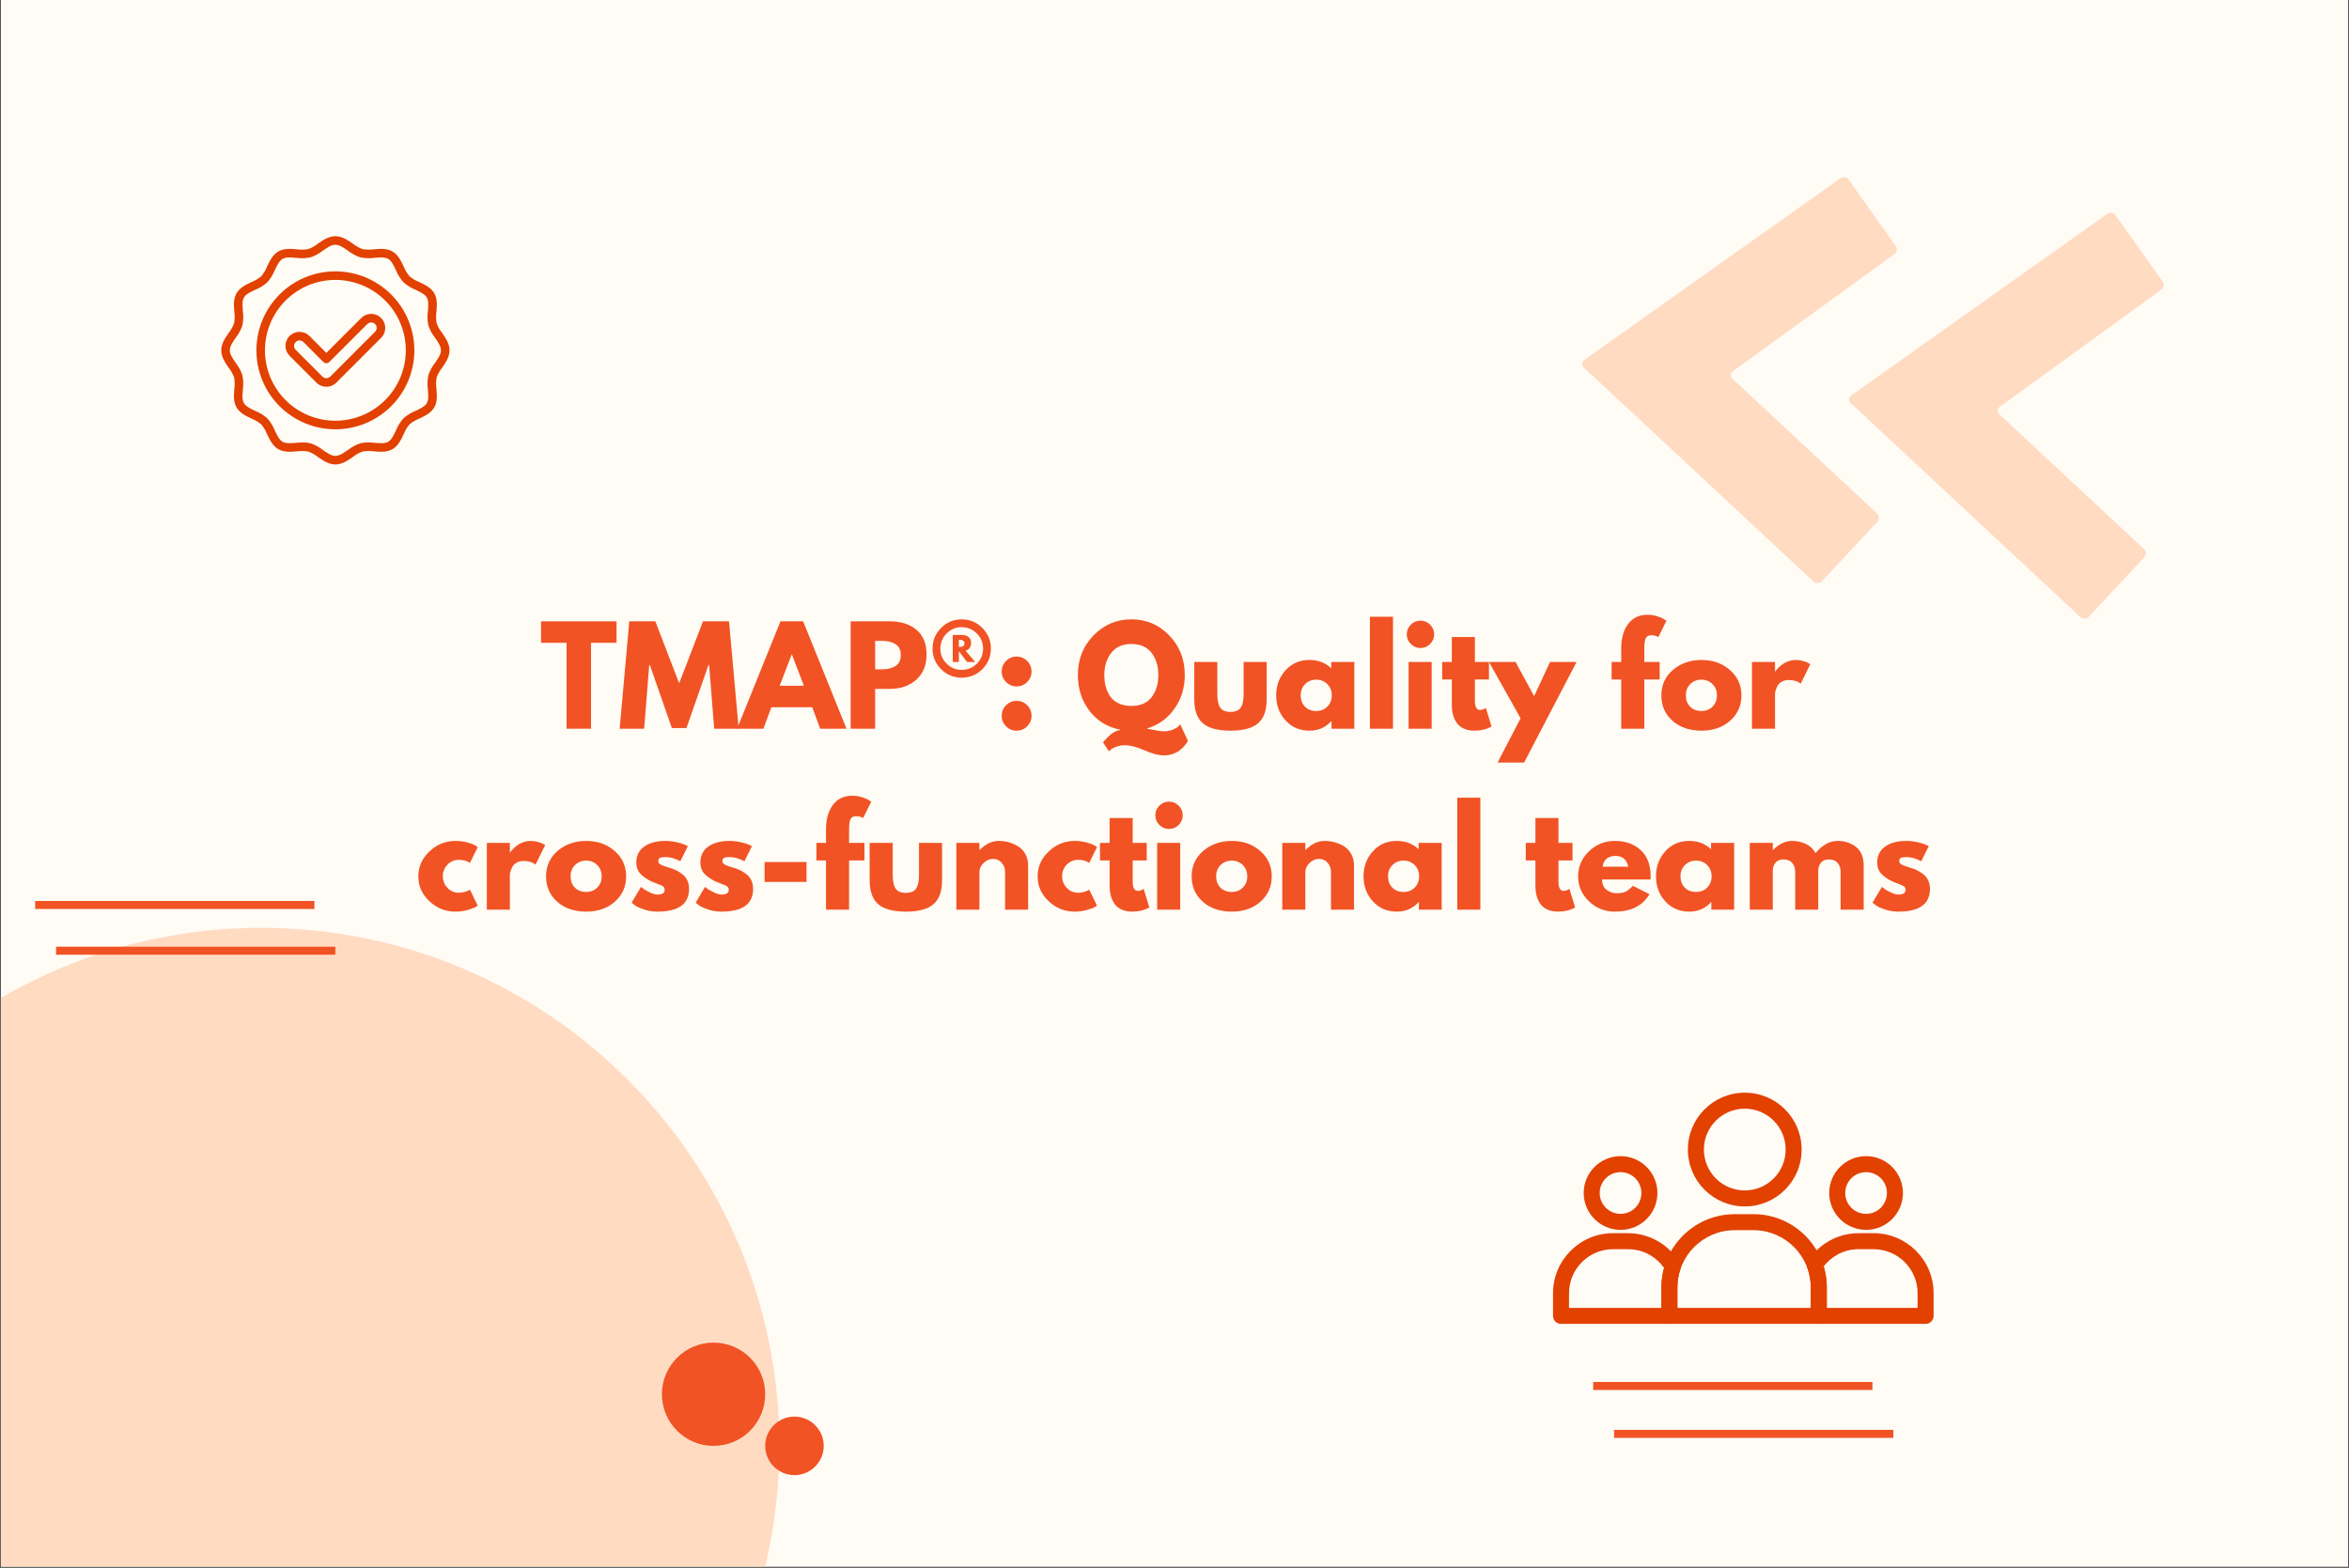
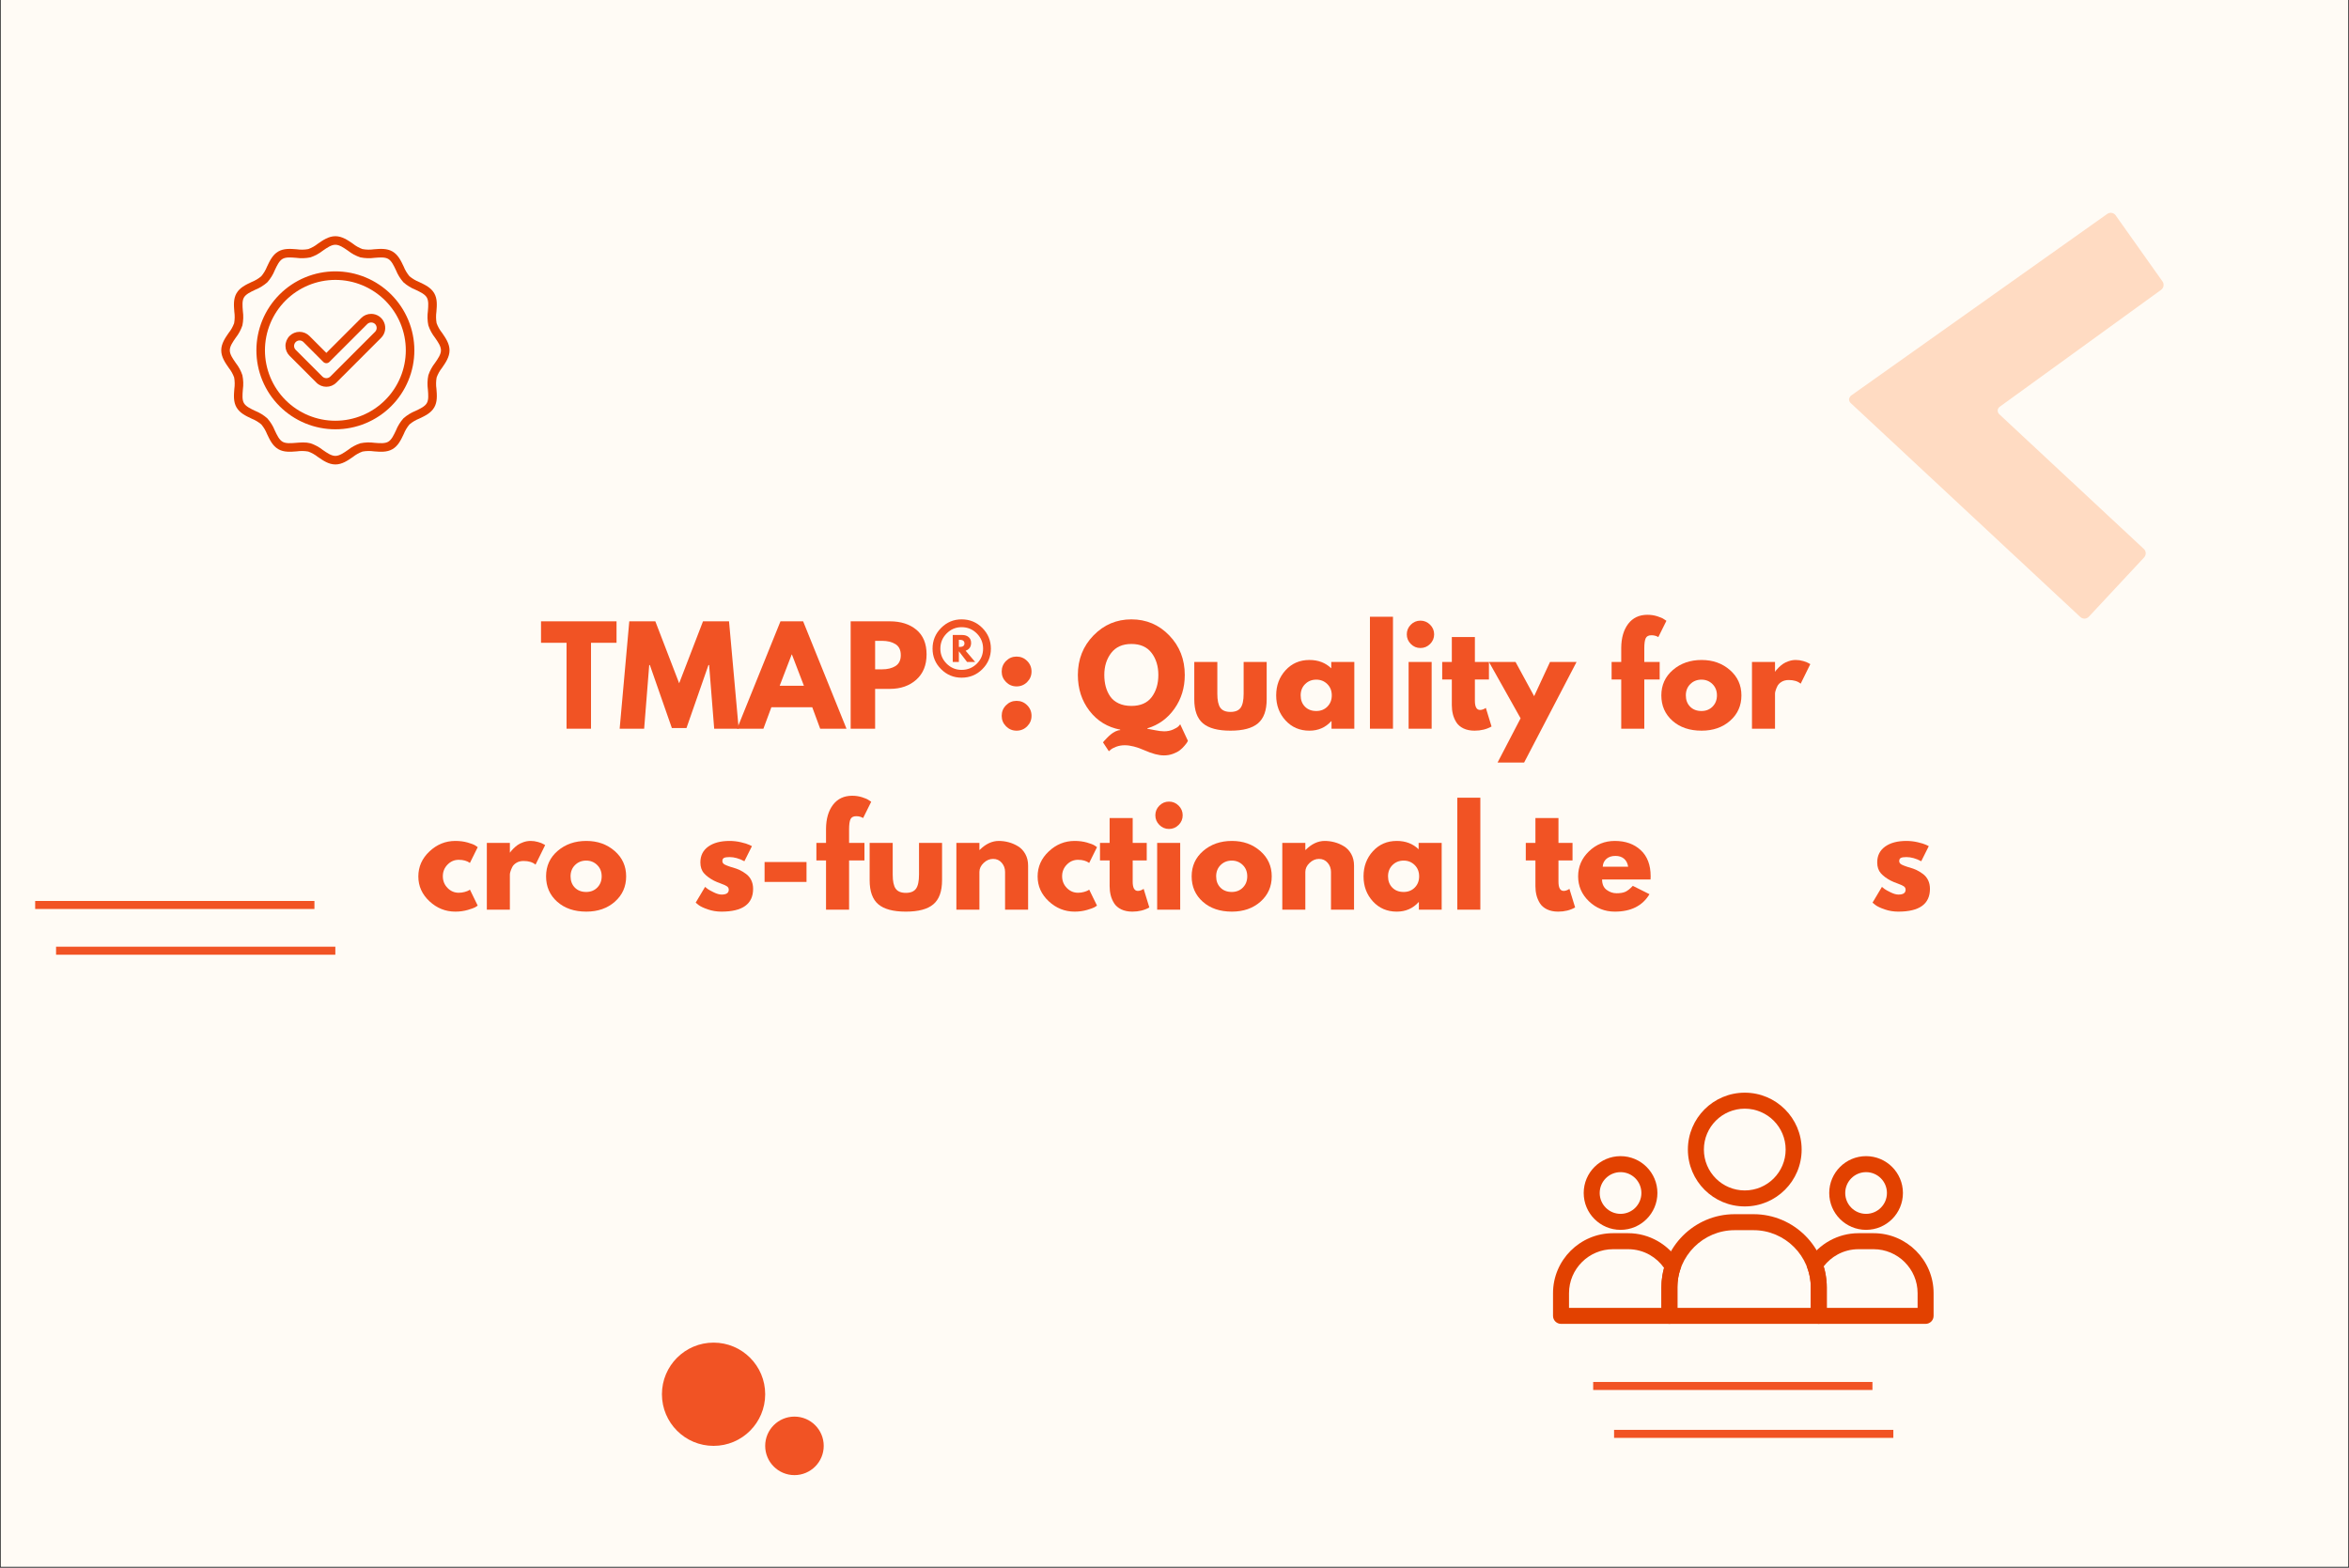
<svg xmlns="http://www.w3.org/2000/svg" width="2048" zoomAndPan="magnify" viewBox="0 0 1536 1025.25" height="1367" preserveAspectRatio="xMidYMid meet" version="1.0">
  <rect x="0" y="0" width="1536" height="1025.25" fill="#333333" stroke="none" />
  <defs>
    <g />
    <clipPath id="56815d0091">
      <path d="M 0.562 0 L 1535.438 0 L 1535.438 1024.5 L 0.562 1024.5 Z M 0.562 0 " clip-rule="nonzero" />
    </clipPath>
    <clipPath id="7eab17aea6">
      <path d="M 1209 139 L 1415 139 L 1415 405 L 1209 405 Z M 1209 139 " clip-rule="nonzero" />
    </clipPath>
    <clipPath id="20f8af714e">
      <path d="M 1498.09 210.836 L 1372.285 412.367 L 1186.645 296.48 L 1312.453 94.949 Z M 1498.09 210.836 " clip-rule="nonzero" />
    </clipPath>
    <clipPath id="4a4449f6b8">
      <path d="M 1498.09 210.836 L 1372.285 412.367 L 1186.645 296.48 L 1312.453 94.949 Z M 1498.09 210.836 " clip-rule="nonzero" />
    </clipPath>
    <clipPath id="521bf526e1">
      <path d="M 0.562 606.789 L 509.617 606.789 L 509.617 1024.5 L 0.562 1024.5 Z M 0.562 606.789 " clip-rule="nonzero" />
    </clipPath>
    <clipPath id="320d7c3748">
      <path d="M 170.844 606.789 C -16.254 606.789 -167.926 758.465 -167.926 945.562 C -167.926 1132.66 -16.254 1284.332 170.844 1284.332 C 357.941 1284.332 509.617 1132.66 509.617 945.562 C 509.617 758.465 357.941 606.789 170.844 606.789 Z M 170.844 606.789 " clip-rule="nonzero" />
    </clipPath>
    <clipPath id="60003d07c7">
      <path d="M 0.562 0.789 L 509.617 0.789 L 509.617 418.5 L 0.562 418.5 Z M 0.562 0.789 " clip-rule="nonzero" />
    </clipPath>
    <clipPath id="4a5c124068">
-       <path d="M 170.844 0.789 C -16.254 0.789 -167.926 152.465 -167.926 339.562 C -167.926 526.66 -16.254 678.332 170.844 678.332 C 357.941 678.332 509.617 526.66 509.617 339.562 C 509.617 152.465 357.941 0.789 170.844 0.789 Z M 170.844 0.789 " clip-rule="nonzero" />
-     </clipPath>
+       </clipPath>
    <clipPath id="189767a875">
      <rect x="0" width="510" y="0" height="419" />
    </clipPath>
    <clipPath id="f64928bb43">
      <path d="M 432.836 878.043 L 500.355 878.043 L 500.355 945.562 L 432.836 945.562 Z M 432.836 878.043 " clip-rule="nonzero" />
    </clipPath>
    <clipPath id="bf13a6fab0">
      <path d="M 466.598 878.043 C 447.953 878.043 432.836 893.156 432.836 911.801 C 432.836 930.445 447.953 945.562 466.598 945.562 C 485.242 945.562 500.355 930.445 500.355 911.801 C 500.355 893.156 485.242 878.043 466.598 878.043 Z M 466.598 878.043 " clip-rule="nonzero" />
    </clipPath>
    <clipPath id="16e97d9556">
      <path d="M 0.836 0.043 L 68.355 0.043 L 68.355 67.562 L 0.836 67.562 Z M 0.836 0.043 " clip-rule="nonzero" />
    </clipPath>
    <clipPath id="231904b669">
      <path d="M 34.598 0.043 C 15.953 0.043 0.836 15.156 0.836 33.801 C 0.836 52.445 15.953 67.562 34.598 67.562 C 53.242 67.562 68.355 52.445 68.355 33.801 C 68.355 15.156 53.242 0.043 34.598 0.043 Z M 34.598 0.043 " clip-rule="nonzero" />
    </clipPath>
    <clipPath id="6e4ff1f541">
      <rect x="0" width="69" y="0" height="68" />
    </clipPath>
    <clipPath id="267d55b482">
      <path d="M 500.355 926.426 L 538.629 926.426 L 538.629 964.695 L 500.355 964.695 Z M 500.355 926.426 " clip-rule="nonzero" />
    </clipPath>
    <clipPath id="b2bd748745">
      <path d="M 519.492 926.426 C 508.922 926.426 500.355 934.992 500.355 945.562 C 500.355 956.129 508.922 964.695 519.492 964.695 C 530.059 964.695 538.629 956.129 538.629 945.562 C 538.629 934.992 530.059 926.426 519.492 926.426 Z M 519.492 926.426 " clip-rule="nonzero" />
    </clipPath>
    <clipPath id="a1c3cc3a09">
      <path d="M 0.355 0.426 L 38.629 0.426 L 38.629 38.695 L 0.355 38.695 Z M 0.355 0.426 " clip-rule="nonzero" />
    </clipPath>
    <clipPath id="d9eec930b0">
      <path d="M 19.492 0.426 C 8.922 0.426 0.355 8.992 0.355 19.562 C 0.355 30.129 8.922 38.695 19.492 38.695 C 30.059 38.695 38.629 30.129 38.629 19.562 C 38.629 8.992 30.059 0.426 19.492 0.426 Z M 19.492 0.426 " clip-rule="nonzero" />
    </clipPath>
    <clipPath id="a6ec68e2d7">
      <rect x="0" width="39" y="0" height="39" />
    </clipPath>
    <clipPath id="8166813185">
-       <path d="M 1034 115 L 1241 115 L 1241 382 L 1034 382 Z M 1034 115 " clip-rule="nonzero" />
-     </clipPath>
+       </clipPath>
    <clipPath id="9ec6499346">
      <path d="M 1323.574 187.582 L 1197.766 389.113 L 1012.129 273.23 L 1137.938 71.699 Z M 1323.574 187.582 " clip-rule="nonzero" />
    </clipPath>
    <clipPath id="ebe5a4882a">
      <path d="M 1323.574 187.582 L 1197.766 389.113 L 1012.129 273.23 L 1137.938 71.699 Z M 1323.574 187.582 " clip-rule="nonzero" />
    </clipPath>
    <clipPath id="acadfd09e5">
      <path d="M 1086 794 L 1195 794 L 1195 865.773 L 1086 865.773 Z M 1086 794 " clip-rule="nonzero" />
    </clipPath>
    <clipPath id="b1384a131e">
      <path d="M 1181 806 L 1264.332 806 L 1264.332 865.773 L 1181 865.773 Z M 1181 806 " clip-rule="nonzero" />
    </clipPath>
    <clipPath id="9441f69646">
      <path d="M 1015.516 806 L 1100 806 L 1100 865.773 L 1015.516 865.773 Z M 1015.516 806 " clip-rule="nonzero" />
    </clipPath>
    <clipPath id="0b05b00ace">
      <path d="M 1103 714.477 L 1179 714.477 L 1179 789 L 1103 789 Z M 1103 714.477 " clip-rule="nonzero" />
    </clipPath>
    <clipPath id="24f9ff3a05">
      <path d="M 144.754 154.551 L 293.895 154.551 L 293.895 303.691 L 144.754 303.691 Z M 144.754 154.551 " clip-rule="nonzero" />
    </clipPath>
    <clipPath id="aef4348328">
      <rect x="0" width="995" y="0" height="226" />
    </clipPath>
  </defs>
  <g clip-path="url(#56815d0091)">
    <path fill="#ffffff" d="M 0.562 0 L 1535.438 0 L 1535.438 1024.5 L 0.562 1024.5 Z M 0.562 0 " fill-opacity="1" fill-rule="nonzero" />
    <path fill="#fffbf5" d="M 0.562 0 L 1535.438 0 L 1535.438 1024.5 L 0.562 1024.5 Z M 0.562 0 " fill-opacity="1" fill-rule="nonzero" />
  </g>
  <g clip-path="url(#7eab17aea6)">
    <g clip-path="url(#20f8af714e)">
      <g clip-path="url(#4a4449f6b8)">
        <path fill="#ffdbc2" d="M 1401.844 358.988 C 1403.43 360.465 1403.504 362.965 1402.023 364.551 L 1365.875 403.328 C 1364.395 404.914 1361.895 404.988 1360.312 403.508 L 1210.184 263.605 C 1208.598 262.125 1208.75 259.875 1210.508 258.629 L 1377.918 139.902 C 1379.68 138.656 1382.156 139.055 1383.402 140.816 L 1414.047 184.047 C 1415.293 185.809 1414.895 188.285 1413.109 189.57 L 1307.68 265.961 C 1305.918 267.207 1305.809 269.48 1307.352 270.938 Z M 1401.844 358.988 " fill-opacity="1" fill-rule="nonzero" />
      </g>
    </g>
  </g>
  <g clip-path="url(#521bf526e1)">
    <g clip-path="url(#320d7c3748)">
      <g transform="matrix(1, 0, 0, 1, 0, 606)">
        <g clip-path="url(#189767a875)">
          <g clip-path="url(#60003d07c7)">
            <g clip-path="url(#4a5c124068)">
              <path fill="#ffdbc2" d="M -167.926 0.789 L 509.617 0.789 L 509.617 678.332 L -167.926 678.332 Z M -167.926 0.789 " fill-opacity="1" fill-rule="nonzero" />
            </g>
          </g>
        </g>
      </g>
    </g>
  </g>
  <g clip-path="url(#f64928bb43)">
    <g clip-path="url(#bf13a6fab0)">
      <g transform="matrix(1, 0, 0, 1, 432, 878)">
        <g clip-path="url(#6e4ff1f541)">
          <g clip-path="url(#16e97d9556)">
            <g clip-path="url(#231904b669)">
              <path fill="#f15324" d="M 0.836 0.043 L 68.355 0.043 L 68.355 67.562 L 0.836 67.562 Z M 0.836 0.043 " fill-opacity="1" fill-rule="nonzero" />
            </g>
          </g>
        </g>
      </g>
    </g>
  </g>
  <path stroke-linecap="butt" transform="matrix(0.749, 0, 0, 0.749, 1041.775, 903.763)" fill="none" stroke-linejoin="miter" d="M -0.002 3.501 L 243.807 3.501 " stroke="#f15324" stroke-width="7" stroke-opacity="1" stroke-miterlimit="4" />
  <path stroke-linecap="butt" transform="matrix(0.749, 0, 0, 0.749, 1055.437, 935.092)" fill="none" stroke-linejoin="miter" d="M 0 3.5 L 243.803 3.5 " stroke="#f15324" stroke-width="7" stroke-opacity="1" stroke-miterlimit="4" />
  <g clip-path="url(#267d55b482)">
    <g clip-path="url(#b2bd748745)">
      <g transform="matrix(1, 0, 0, 1, 500, 926)">
        <g clip-path="url(#a6ec68e2d7)">
          <g clip-path="url(#a1c3cc3a09)">
            <g clip-path="url(#d9eec930b0)">
              <path fill="#f15324" d="M 0.355 0.426 L 38.629 0.426 L 38.629 38.695 L 0.355 38.695 Z M 0.355 0.426 " fill-opacity="1" fill-rule="nonzero" />
            </g>
          </g>
        </g>
      </g>
    </g>
  </g>
  <path stroke-linecap="butt" transform="matrix(0.749, 0, 0, 0.749, 23, 589.213)" fill="none" stroke-linejoin="miter" d="M -0 3.499 L 243.803 3.499 " stroke="#f15324" stroke-width="7" stroke-opacity="1" stroke-miterlimit="4" />
  <path stroke-linecap="butt" transform="matrix(0.749, 0, 0, 0.749, 36.663, 619.121)" fill="none" stroke-linejoin="miter" d="M 0.002 3.498 L 243.805 3.498 " stroke="#f15324" stroke-width="7" stroke-opacity="1" stroke-miterlimit="4" />
  <g clip-path="url(#8166813185)">
    <g clip-path="url(#9ec6499346)">
      <g clip-path="url(#ebe5a4882a)">
        <path fill="#ffdbc2" d="M 1227.328 335.734 C 1228.91 337.215 1228.988 339.715 1227.508 341.297 L 1191.359 380.074 C 1189.879 381.66 1187.379 381.734 1185.793 380.254 L 1035.664 240.352 C 1034.082 238.871 1034.23 236.621 1035.992 235.375 L 1203.402 116.648 C 1205.16 115.402 1207.637 115.805 1208.883 117.562 L 1239.531 160.797 C 1240.777 162.555 1240.375 165.031 1238.594 166.316 L 1133.16 242.707 C 1131.402 243.953 1131.289 246.227 1132.836 247.684 Z M 1227.328 335.734 " fill-opacity="1" fill-rule="nonzero" />
      </g>
    </g>
  </g>
  <g clip-path="url(#acadfd09e5)">
    <path fill="#e24100" d="M 1096.848 855.312 L 1184.059 855.312 L 1184.059 841.898 C 1184.059 831.629 1179.852 822.277 1173.07 815.5 C 1166.289 808.719 1156.941 804.508 1146.664 804.508 L 1134.234 804.508 C 1123.961 804.508 1114.617 808.719 1107.836 815.5 C 1101.059 822.277 1096.848 831.629 1096.848 841.898 Z M 1189.289 865.773 L 1091.617 865.773 C 1088.73 865.773 1086.391 863.43 1086.391 860.543 L 1086.391 841.898 C 1086.391 828.742 1091.77 816.773 1100.441 808.102 C 1109.109 799.43 1121.07 794.051 1134.234 794.051 L 1146.664 794.051 C 1159.828 794.051 1171.797 799.43 1180.469 808.102 C 1189.129 816.773 1194.516 828.742 1194.516 841.898 L 1194.516 860.543 C 1194.516 863.43 1192.176 865.773 1189.289 865.773 " fill-opacity="1" fill-rule="nonzero" />
  </g>
  <g clip-path="url(#b1384a131e)">
    <path fill="#e24100" d="M 1194.516 855.312 L 1253.914 855.312 L 1253.914 845.688 C 1253.914 837.785 1250.68 830.602 1245.473 825.387 C 1240.258 820.18 1233.066 816.945 1225.172 816.945 L 1215.27 816.945 C 1210.285 816.945 1205.609 818.211 1201.551 820.434 C 1198.023 822.363 1194.938 825.016 1192.492 828.188 C 1193.031 829.961 1193.457 831.762 1193.781 833.598 C 1194.266 836.312 1194.516 839.082 1194.516 841.898 Z M 1259.145 865.773 L 1189.289 865.773 C 1186.395 865.773 1184.059 863.43 1184.059 860.543 L 1184.059 841.898 C 1184.059 839.676 1183.863 837.5 1183.488 835.402 C 1183.125 833.328 1182.586 831.32 1181.898 829.398 C 1181.242 827.855 1181.336 826.02 1182.312 824.508 L 1182.328 824.508 C 1185.879 819.012 1190.785 814.445 1196.559 811.281 C 1202.152 808.227 1208.527 806.48 1215.27 806.48 L 1225.172 806.48 C 1235.957 806.48 1245.758 810.895 1252.863 817.988 C 1259.965 825.094 1264.371 834.895 1264.371 845.688 L 1264.371 860.543 C 1264.371 863.43 1262.031 865.773 1259.145 865.773 " fill-opacity="1" fill-rule="nonzero" />
  </g>
  <g clip-path="url(#9441f69646)">
    <path fill="#e24100" d="M 1025.973 855.312 L 1086.391 855.312 L 1086.391 841.898 C 1086.391 839.344 1086.602 836.77 1087.023 834.207 C 1087.309 832.508 1087.68 830.828 1088.129 829.184 C 1085.684 825.711 1082.488 822.801 1078.797 820.688 C 1074.617 818.305 1069.777 816.945 1064.625 816.945 L 1054.715 816.945 C 1046.82 816.945 1039.637 820.18 1034.422 825.387 C 1029.207 830.602 1025.973 837.785 1025.973 845.688 Z M 1091.617 865.773 L 1020.742 865.773 C 1017.855 865.773 1015.516 863.43 1015.516 860.543 L 1015.516 845.688 C 1015.516 834.895 1019.922 825.094 1027.023 817.988 C 1034.129 810.895 1043.93 806.48 1054.715 806.48 L 1064.625 806.48 C 1071.621 806.48 1078.219 808.355 1083.945 811.621 C 1089.727 814.93 1094.602 819.66 1098.074 825.332 C 1099.023 826.652 1099.348 828.402 1098.785 830.055 L 1098.77 830.055 C 1098.137 831.93 1097.648 833.883 1097.324 835.887 C 1097.008 837.793 1096.848 839.793 1096.848 841.898 L 1096.848 860.543 C 1096.848 863.43 1094.508 865.773 1091.617 865.773 " fill-opacity="1" fill-rule="nonzero" />
  </g>
  <path fill="#e24100" d="M 1059.676 756.094 C 1066.328 756.094 1072.348 758.793 1076.707 763.152 C 1081.074 767.52 1083.77 773.539 1083.77 780.191 C 1083.77 786.844 1081.074 792.871 1076.707 797.23 C 1072.348 801.59 1066.328 804.289 1059.676 804.289 C 1053.02 804.289 1046.992 801.59 1042.633 797.23 C 1038.266 792.871 1035.578 786.844 1035.578 780.191 C 1035.578 773.539 1038.266 767.52 1042.633 763.152 C 1046.992 758.793 1053.02 756.094 1059.676 756.094 Z M 1069.316 770.547 C 1066.848 768.078 1063.441 766.551 1059.676 766.551 C 1055.91 766.551 1052.5 768.078 1050.023 770.547 C 1047.562 773.016 1046.035 776.426 1046.035 780.191 C 1046.035 783.957 1047.562 787.367 1050.031 789.836 C 1052.5 792.305 1055.91 793.828 1059.676 793.828 C 1063.441 793.828 1066.848 792.305 1069.316 789.836 C 1071.777 787.367 1073.305 783.957 1073.305 780.191 C 1073.305 776.426 1071.777 773.016 1069.316 770.547 " fill-opacity="1" fill-rule="nonzero" />
  <path fill="#e24100" d="M 1220.219 756.094 C 1226.875 756.094 1232.902 758.793 1237.262 763.152 C 1241.621 767.52 1244.316 773.539 1244.316 780.191 C 1244.316 786.844 1241.621 792.871 1237.262 797.23 C 1232.902 801.59 1226.875 804.289 1220.219 804.289 C 1213.566 804.289 1207.539 801.59 1203.18 797.23 C 1198.82 792.871 1196.125 786.844 1196.125 780.191 C 1196.125 773.539 1198.82 767.52 1203.18 763.152 C 1207.539 758.793 1213.566 756.094 1220.219 756.094 Z M 1229.863 770.547 C 1227.395 768.078 1223.984 766.551 1220.219 766.551 C 1216.453 766.551 1213.047 768.078 1210.578 770.547 C 1208.109 773.016 1206.582 776.426 1206.582 780.191 C 1206.582 783.957 1208.109 787.367 1210.578 789.836 C 1213.047 792.305 1216.453 793.828 1220.219 793.828 C 1223.984 793.828 1227.395 792.305 1229.863 789.836 C 1232.332 787.367 1233.859 783.957 1233.859 780.191 C 1233.859 776.426 1232.332 773.016 1229.863 770.547 " fill-opacity="1" fill-rule="nonzero" />
  <g clip-path="url(#0b05b00ace)">
    <path fill="#e24100" d="M 1140.898 714.586 C 1151.164 714.586 1160.461 718.746 1167.191 725.48 C 1173.926 732.211 1178.086 741.508 1178.086 751.781 C 1178.086 762.051 1173.926 771.348 1167.191 778.078 C 1160.461 784.812 1151.164 788.973 1140.898 788.973 C 1130.629 788.973 1121.324 784.812 1114.594 778.078 C 1107.859 771.348 1103.699 762.051 1103.699 751.781 C 1103.699 741.508 1107.859 732.211 1114.594 725.48 C 1121.324 718.746 1130.629 714.586 1140.898 714.586 Z M 1159.797 732.875 C 1154.961 728.043 1148.277 725.043 1140.898 725.043 C 1133.516 725.043 1126.832 728.043 1121.988 732.875 C 1117.156 737.719 1114.164 744.402 1114.164 751.781 C 1114.164 759.164 1117.156 765.848 1121.988 770.684 C 1126.832 775.523 1133.516 778.516 1140.898 778.516 C 1148.277 778.516 1154.961 775.523 1159.797 770.684 C 1164.637 765.848 1167.629 759.164 1167.629 751.781 C 1167.629 744.402 1164.637 737.719 1159.797 732.875 " fill-opacity="1" fill-rule="nonzero" />
  </g>
  <g clip-path="url(#24f9ff3a05)">
    <path fill="#e24100" d="M 285.5 211.363 C 285.055 208.863 285.012 206.359 285.371 203.848 C 285.707 199.707 286.055 195.426 283.938 191.777 C 281.793 188.07 277.871 186.223 274.094 184.434 C 271.773 183.512 269.66 182.25 267.746 180.648 C 266.145 178.734 264.883 176.621 263.961 174.301 C 262.176 170.516 260.328 166.602 256.617 164.457 C 252.969 162.344 248.684 162.688 244.547 163.023 C 242.035 163.383 239.531 163.34 237.031 162.895 C 234.746 162.055 232.652 160.879 230.746 159.367 C 227.441 157.078 223.688 154.473 219.301 154.473 C 214.914 154.473 211.16 157.078 207.852 159.375 C 205.945 160.887 203.848 162.062 201.562 162.902 C 199.066 163.348 196.559 163.391 194.047 163.027 C 189.91 162.695 185.629 162.352 181.977 164.465 C 178.27 166.609 176.426 170.531 174.633 174.309 C 173.715 176.629 172.453 178.742 170.852 180.656 C 168.938 182.258 166.82 183.52 164.5 184.441 C 160.715 186.227 156.805 188.07 154.66 191.785 C 152.547 195.438 152.891 199.719 153.223 203.855 C 153.582 206.367 153.543 208.875 153.098 211.371 C 152.258 213.656 151.082 215.754 149.57 217.66 C 147.277 220.961 144.672 224.715 144.672 229.102 C 144.672 233.488 147.277 237.242 149.578 240.551 C 151.09 242.457 152.266 244.555 153.105 246.84 C 153.551 249.336 153.59 251.844 153.23 254.352 C 152.895 258.492 152.551 262.773 154.664 266.426 C 156.812 270.133 160.73 271.98 164.508 273.77 C 166.828 274.688 168.945 275.949 170.859 277.551 C 172.461 279.465 173.723 281.582 174.641 283.898 C 176.426 287.684 178.273 291.598 181.984 293.742 C 185.637 295.855 189.918 295.512 194.059 295.18 C 196.57 294.82 199.074 294.859 201.574 295.305 C 203.859 296.145 205.953 297.32 207.859 298.832 C 211.172 301.133 214.926 303.738 219.312 303.738 C 223.699 303.738 227.453 301.133 230.762 298.832 C 232.668 297.32 234.766 296.145 237.051 295.305 C 239.547 294.859 242.051 294.816 244.562 295.18 C 248.703 295.512 252.984 295.859 256.637 293.742 C 260.344 291.598 262.188 287.676 263.98 283.898 C 264.898 281.582 266.16 279.465 267.762 277.555 C 269.676 275.949 271.793 274.688 274.109 273.77 C 277.895 271.984 281.809 270.137 283.953 266.426 C 286.066 262.773 285.723 258.492 285.391 254.352 C 285.027 251.844 285.07 249.336 285.516 246.84 C 286.355 244.555 287.531 242.457 289.043 240.551 C 291.34 237.238 293.949 233.488 293.949 229.102 C 293.949 224.715 291.34 220.961 289.043 217.648 C 287.523 215.746 286.344 213.648 285.5 211.363 Z M 284.434 237.363 C 282.527 239.793 281.082 242.469 280.098 245.395 C 279.461 248.516 279.363 251.648 279.805 254.801 C 280.082 258.238 280.344 261.484 279.105 263.625 C 277.828 265.824 274.859 267.227 271.715 268.711 C 268.793 269.883 266.156 271.512 263.797 273.598 C 261.715 275.953 260.086 278.594 258.91 281.512 C 257.426 284.66 256.023 287.633 253.828 288.902 C 251.684 290.141 248.438 289.879 245.004 289.605 C 241.852 289.164 238.715 289.262 235.598 289.898 C 232.672 290.883 229.992 292.328 227.566 294.234 C 224.672 296.246 221.938 298.145 219.301 298.145 C 216.664 298.145 213.934 296.246 211.039 294.234 C 208.609 292.328 205.93 290.883 203.004 289.902 C 201.445 289.508 199.863 289.324 198.258 289.352 C 196.703 289.352 195.141 289.477 193.598 289.602 C 190.164 289.879 186.918 290.141 184.773 288.902 C 182.578 287.625 181.176 284.66 179.691 281.512 C 178.516 278.594 176.887 275.953 174.805 273.598 C 172.445 271.516 169.809 269.883 166.891 268.711 C 163.75 267.227 160.77 265.816 159.496 263.625 C 158.258 261.484 158.523 258.238 158.801 254.801 C 159.238 251.648 159.137 248.516 158.5 245.395 C 157.52 242.469 156.078 239.793 154.172 237.363 C 152.156 234.473 150.262 231.738 150.262 229.102 C 150.262 226.465 152.156 223.73 154.168 220.836 C 156.074 218.406 157.52 215.73 158.5 212.805 C 159.137 209.688 159.238 206.551 158.801 203.398 C 158.523 199.961 158.262 196.719 159.5 194.574 C 160.777 192.379 163.746 190.977 166.891 189.492 C 169.809 188.316 172.449 186.688 174.809 184.605 C 176.891 182.246 178.52 179.609 179.691 176.691 C 181.18 173.543 182.582 170.57 184.777 169.297 C 186.918 168.059 190.164 168.32 193.602 168.598 C 196.754 169.035 199.887 168.938 203.008 168.301 C 205.934 167.32 208.609 165.875 211.039 163.969 C 213.934 161.957 216.664 160.059 219.301 160.059 C 221.938 160.059 224.672 161.957 227.566 163.965 C 229.992 165.871 232.672 167.316 235.598 168.301 C 238.715 168.938 241.852 169.039 245.004 168.598 C 248.441 168.324 251.688 168.062 253.828 169.301 C 256.023 170.578 257.426 173.543 258.91 176.691 C 260.086 179.609 261.715 182.246 263.797 184.605 C 266.156 186.688 268.793 188.316 271.715 189.492 C 274.859 190.977 277.832 192.379 279.105 194.578 C 280.344 196.719 280.082 199.961 279.805 203.398 C 279.367 206.551 279.465 209.688 280.102 212.805 C 281.086 215.73 282.531 218.41 284.438 220.84 C 286.445 223.73 288.344 226.465 288.344 229.102 C 288.344 231.738 286.445 234.473 284.434 237.363 Z M 284.434 237.363 " fill-opacity="1" fill-rule="nonzero" />
  </g>
  <path fill="#e24100" d="M 219.301 177.461 C 217.609 177.461 215.922 177.543 214.238 177.711 C 212.559 177.875 210.887 178.121 209.227 178.453 C 207.566 178.781 205.93 179.191 204.312 179.684 C 202.691 180.176 201.102 180.746 199.539 181.391 C 197.977 182.039 196.449 182.762 194.957 183.559 C 193.465 184.355 192.016 185.223 190.609 186.164 C 189.203 187.102 187.848 188.109 186.539 189.184 C 185.234 190.254 183.98 191.391 182.785 192.586 C 181.59 193.781 180.457 195.035 179.383 196.34 C 178.309 197.648 177.305 199.004 176.363 200.41 C 175.422 201.816 174.555 203.266 173.758 204.758 C 172.961 206.25 172.238 207.777 171.59 209.34 C 170.945 210.902 170.375 212.492 169.883 214.113 C 169.395 215.73 168.98 217.367 168.652 219.027 C 168.324 220.688 168.074 222.359 167.91 224.039 C 167.742 225.723 167.66 227.41 167.66 229.102 C 167.66 230.793 167.742 232.48 167.91 234.164 C 168.074 235.848 168.324 237.52 168.652 239.176 C 168.984 240.836 169.395 242.477 169.883 244.094 C 170.375 245.711 170.945 247.301 171.59 248.863 C 172.238 250.43 172.961 251.953 173.758 253.445 C 174.555 254.938 175.426 256.387 176.363 257.793 C 177.305 259.199 178.309 260.555 179.383 261.863 C 180.457 263.172 181.59 264.422 182.785 265.617 C 183.98 266.816 185.234 267.949 186.543 269.023 C 187.848 270.094 189.207 271.102 190.613 272.043 C 192.02 272.98 193.469 273.848 194.957 274.648 C 196.449 275.445 197.977 276.168 199.539 276.812 C 201.102 277.461 202.695 278.031 204.312 278.52 C 205.93 279.012 207.57 279.422 209.227 279.754 C 210.887 280.082 212.559 280.328 214.242 280.496 C 215.926 280.66 217.613 280.742 219.305 280.742 C 220.996 280.742 222.68 280.66 224.363 280.496 C 226.047 280.328 227.719 280.082 229.379 279.75 C 231.035 279.422 232.676 279.012 234.293 278.52 C 235.914 278.027 237.504 277.461 239.066 276.812 C 240.629 276.164 242.156 275.441 243.648 274.645 C 245.137 273.848 246.586 272.98 247.992 272.039 C 249.398 271.102 250.758 270.094 252.062 269.02 C 253.371 267.949 254.621 266.812 255.82 265.617 C 257.016 264.422 258.148 263.172 259.223 261.863 C 260.297 260.555 261.301 259.199 262.242 257.793 C 263.18 256.387 264.051 254.938 264.848 253.445 C 265.645 251.953 266.367 250.426 267.012 248.863 C 267.66 247.301 268.23 245.711 268.719 244.09 C 269.211 242.473 269.621 240.836 269.953 239.176 C 270.281 237.516 270.527 235.848 270.695 234.164 C 270.859 232.48 270.945 230.793 270.945 229.102 C 270.941 227.41 270.855 225.723 270.688 224.039 C 270.523 222.359 270.273 220.688 269.941 219.031 C 269.609 217.371 269.199 215.734 268.707 214.117 C 268.215 212.5 267.645 210.91 266.996 209.348 C 266.348 207.785 265.625 206.262 264.828 204.77 C 264.031 203.277 263.16 201.832 262.223 200.426 C 261.281 199.02 260.277 197.664 259.203 196.355 C 258.129 195.051 256.996 193.797 255.801 192.602 C 254.605 191.406 253.352 190.273 252.047 189.199 C 250.738 188.129 249.383 187.121 247.977 186.184 C 246.574 185.242 245.125 184.375 243.633 183.574 C 242.145 182.777 240.617 182.055 239.055 181.406 C 237.492 180.758 235.902 180.191 234.285 179.699 C 232.668 179.207 231.031 178.793 229.371 178.461 C 227.715 178.133 226.043 177.883 224.363 177.715 C 222.68 177.547 220.992 177.461 219.301 177.461 Z M 219.301 275.156 C 217.793 275.156 216.289 275.082 214.789 274.934 C 213.285 274.789 211.797 274.566 210.316 274.273 C 208.836 273.977 207.375 273.613 205.934 273.172 C 204.488 272.734 203.07 272.227 201.676 271.652 C 200.285 271.074 198.922 270.43 197.594 269.719 C 196.262 269.008 194.969 268.234 193.715 267.395 C 192.461 266.559 191.25 265.66 190.086 264.703 C 188.918 263.746 187.805 262.734 186.738 261.668 C 185.668 260.602 184.656 259.484 183.703 258.32 C 182.746 257.152 181.848 255.941 181.008 254.688 C 180.172 253.434 179.395 252.141 178.684 250.812 C 177.973 249.48 177.332 248.121 176.754 246.727 C 176.176 245.332 175.668 243.914 175.23 242.473 C 174.793 241.027 174.426 239.566 174.133 238.086 C 173.84 236.609 173.617 235.117 173.469 233.617 C 173.32 232.117 173.246 230.609 173.246 229.102 C 173.246 227.594 173.32 226.09 173.469 224.59 C 173.617 223.086 173.84 221.598 174.133 220.117 C 174.426 218.637 174.793 217.176 175.23 215.734 C 175.668 214.289 176.176 212.871 176.754 211.477 C 177.328 210.086 177.973 208.723 178.684 207.395 C 179.395 206.062 180.172 204.77 181.008 203.516 C 181.848 202.262 182.742 201.051 183.699 199.887 C 184.656 198.719 185.668 197.605 186.734 196.539 C 187.801 195.473 188.918 194.461 190.086 193.504 C 191.25 192.547 192.461 191.648 193.715 190.809 C 194.969 189.973 196.262 189.199 197.59 188.488 C 198.922 187.773 200.281 187.133 201.676 186.555 C 203.07 185.977 204.488 185.469 205.934 185.031 C 207.375 184.594 208.836 184.227 210.316 183.934 C 211.797 183.641 213.285 183.418 214.785 183.27 C 216.289 183.121 217.793 183.047 219.301 183.047 C 220.809 183.047 222.312 183.121 223.816 183.27 C 225.316 183.418 226.805 183.637 228.285 183.934 C 229.766 184.227 231.227 184.594 232.668 185.031 C 234.113 185.469 235.531 185.977 236.926 186.555 C 238.32 187.129 239.68 187.773 241.012 188.484 C 242.34 189.195 243.633 189.973 244.887 190.809 C 246.141 191.648 247.352 192.543 248.516 193.5 C 249.684 194.457 250.801 195.469 251.867 196.535 C 252.934 197.602 253.945 198.719 254.902 199.883 C 255.859 201.051 256.758 202.262 257.594 203.516 C 258.434 204.77 259.207 206.062 259.918 207.391 C 260.629 208.723 261.273 210.082 261.852 211.477 C 262.426 212.871 262.934 214.289 263.371 215.73 C 263.812 217.176 264.176 218.637 264.473 220.117 C 264.766 221.594 264.988 223.086 265.133 224.586 C 265.281 226.086 265.355 227.594 265.355 229.102 C 265.355 230.609 265.277 232.113 265.129 233.613 C 264.98 235.113 264.758 236.602 264.461 238.082 C 264.168 239.562 263.801 241.02 263.363 242.465 C 262.922 243.906 262.414 245.324 261.836 246.719 C 261.258 248.109 260.613 249.473 259.902 250.801 C 259.191 252.129 258.418 253.422 257.578 254.676 C 256.742 255.93 255.844 257.137 254.887 258.305 C 253.93 259.469 252.918 260.586 251.852 261.652 C 250.785 262.719 249.668 263.73 248.504 264.684 C 247.34 265.641 246.129 266.539 244.875 267.379 C 243.621 268.215 242.332 268.992 241 269.703 C 239.672 270.414 238.312 271.059 236.918 271.637 C 235.523 272.215 234.109 272.723 232.664 273.16 C 231.223 273.598 229.762 273.965 228.281 274.262 C 226.805 274.559 225.316 274.781 223.812 274.93 C 222.312 275.078 220.809 275.152 219.301 275.156 Z M 219.301 275.156 " fill-opacity="1" fill-rule="nonzero" />
  <path fill="#e24100" d="M 242.719 205.266 C 241.5 205.262 240.328 205.492 239.199 205.957 C 238.074 206.422 237.082 207.09 236.223 207.953 L 213.395 230.781 L 202.379 219.754 C 201.957 219.324 201.492 218.938 200.992 218.598 C 200.488 218.262 199.961 217.973 199.402 217.738 C 198.844 217.504 198.266 217.324 197.676 217.203 C 197.082 217.082 196.48 217.023 195.875 217.02 C 195.27 217.02 194.672 217.074 194.074 217.191 C 193.48 217.309 192.906 217.48 192.344 217.715 C 191.785 217.945 191.254 218.227 190.75 218.562 C 190.246 218.898 189.781 219.281 189.352 219.711 C 188.922 220.137 188.543 220.605 188.207 221.109 C 187.871 221.613 187.586 222.145 187.355 222.703 C 187.125 223.266 186.953 223.84 186.836 224.434 C 186.719 225.031 186.66 225.629 186.664 226.234 C 186.668 226.84 186.727 227.441 186.848 228.035 C 186.969 228.625 187.148 229.203 187.383 229.762 C 187.617 230.32 187.906 230.848 188.246 231.352 C 188.586 231.852 188.973 232.312 189.402 232.738 L 206.914 250.25 C 207.344 250.676 207.805 251.059 208.305 251.391 C 208.809 251.727 209.336 252.012 209.895 252.242 C 210.449 252.473 211.023 252.645 211.613 252.762 C 212.207 252.879 212.801 252.938 213.406 252.938 C 214.008 252.938 214.605 252.879 215.195 252.762 C 215.785 252.645 216.359 252.473 216.918 252.242 C 217.473 252.012 218.004 251.727 218.504 251.391 C 219.004 251.059 219.469 250.676 219.895 250.25 L 249.207 220.934 C 249.848 220.293 250.383 219.57 250.812 218.77 C 251.242 217.969 251.543 217.125 251.719 216.234 C 251.898 215.344 251.941 214.445 251.852 213.543 C 251.762 212.641 251.547 211.77 251.199 210.93 C 250.852 210.094 250.387 209.32 249.812 208.621 C 249.238 207.918 248.57 207.316 247.816 206.812 C 247.062 206.309 246.25 205.922 245.383 205.66 C 244.512 205.395 243.625 205.266 242.719 205.266 Z M 245.258 216.984 L 215.938 246.301 C 215.598 246.629 215.207 246.879 214.766 247.055 C 214.328 247.23 213.871 247.316 213.398 247.316 C 212.926 247.316 212.473 247.23 212.031 247.055 C 211.594 246.879 211.203 246.629 210.859 246.301 L 193.348 228.781 C 193.012 228.445 192.75 228.055 192.566 227.617 C 192.387 227.176 192.293 226.719 192.293 226.242 C 192.293 225.766 192.387 225.309 192.566 224.867 C 192.75 224.426 193.008 224.039 193.348 223.703 C 193.684 223.363 194.07 223.105 194.512 222.922 C 194.953 222.738 195.41 222.648 195.887 222.648 C 196.363 222.648 196.82 222.738 197.262 222.922 C 197.699 223.105 198.09 223.363 198.426 223.699 L 211.426 236.699 C 211.688 236.961 211.988 237.16 212.332 237.305 C 212.672 237.445 213.031 237.516 213.398 237.516 C 213.77 237.516 214.125 237.445 214.469 237.305 C 214.812 237.16 215.113 236.961 215.375 236.699 L 240.18 211.902 C 240.52 211.574 240.91 211.324 241.352 211.148 C 241.789 210.969 242.246 210.883 242.719 210.883 C 243.191 210.883 243.648 210.969 244.086 211.148 C 244.523 211.324 244.914 211.574 245.258 211.902 C 245.594 212.238 245.852 212.629 246.035 213.066 C 246.215 213.508 246.309 213.965 246.309 214.441 C 246.309 214.918 246.215 215.375 246.035 215.816 C 245.852 216.258 245.594 216.645 245.258 216.984 Z M 245.258 216.984 " fill-opacity="1" fill-rule="nonzero" />
  <g transform="matrix(1, 0, 0, 1, 271, 399)">
    <g clip-path="url(#aef4348328)">
      <g fill="#f15324" fill-opacity="1">
        <g transform="translate(82.087, 77.561)">
          <g>
            <path d="M 0.688 -56.188 L 0.688 -70.234 L 50.062 -70.234 L 50.062 -56.188 L 33.375 -56.188 L 33.375 0 L 17.375 0 L 17.375 -56.188 Z M 0.688 -56.188 " />
          </g>
        </g>
      </g>
      <g fill="#f15324" fill-opacity="1">
        <g transform="translate(132.833, 77.561)">
          <g>
            <path d="M 63.172 0 L 59.859 -41.641 L 59.422 -41.641 L 45.047 -0.422 L 35.5 -0.422 L 21.109 -41.641 L 20.688 -41.641 L 17.375 0 L 1.359 0 L 7.656 -70.234 L 24.688 -70.234 L 40.266 -29.719 L 55.859 -70.234 L 72.875 -70.234 L 79.188 0 Z M 63.172 0 " />
          </g>
        </g>
      </g>
      <g fill="#f15324" fill-opacity="1">
        <g transform="translate(213.379, 77.561)">
          <g>
            <path d="M 40.781 -70.234 L 69.141 0 L 51.938 0 L 46.75 -14.047 L 20.016 -14.047 L 14.812 0 L -2.391 0 L 25.969 -70.234 Z M 41.297 -28.094 L 33.453 -48.531 L 33.297 -48.531 L 25.453 -28.094 Z M 41.297 -28.094 " />
          </g>
        </g>
      </g>
      <g fill="#f15324" fill-opacity="1">
        <g transform="translate(280.132, 77.561)">
          <g>
            <path d="M 5.109 -70.234 L 30.734 -70.234 C 37.891 -70.234 43.68 -68.391 48.109 -64.703 C 52.535 -61.016 54.75 -55.648 54.75 -48.609 C 54.75 -41.578 52.504 -36.055 48.016 -32.047 C 43.535 -28.047 37.773 -26.047 30.734 -26.047 L 21.109 -26.047 L 21.109 0 L 5.109 0 Z M 21.109 -38.828 L 25.625 -38.828 C 29.195 -38.828 32.133 -39.551 34.438 -41 C 36.738 -42.445 37.891 -44.816 37.891 -48.109 C 37.891 -51.453 36.738 -53.848 34.438 -55.297 C 32.133 -56.742 29.195 -57.469 25.625 -57.469 L 21.109 -57.469 Z M 21.109 -38.828 " />
          </g>
        </g>
      </g>
      <g fill="#f15324" fill-opacity="1">
        <g transform="translate(336.839, 77.561)">
          <g>
            <path d="M 1.953 -52.359 C 1.953 -57.641 3.812 -62.148 7.531 -65.891 C 11.25 -69.641 15.719 -71.516 20.938 -71.516 C 26.281 -71.516 30.805 -69.641 34.516 -65.891 C 38.234 -62.148 40.094 -57.641 40.094 -52.359 C 40.094 -47.141 38.234 -42.672 34.516 -38.953 C 30.805 -35.234 26.281 -33.375 20.938 -33.375 C 15.719 -33.375 11.25 -35.234 7.531 -38.953 C 3.812 -42.672 1.953 -47.141 1.953 -52.359 Z M 7.062 -52.359 C 7.062 -48.555 8.422 -45.289 11.141 -42.562 C 13.867 -39.844 17.133 -38.484 20.938 -38.484 C 24.852 -38.484 28.176 -39.832 30.906 -42.531 C 33.633 -45.227 35 -48.504 35 -52.359 C 35 -56.223 33.633 -59.531 30.906 -62.281 C 28.176 -65.031 24.852 -66.406 20.938 -66.406 C 17.133 -66.406 13.867 -65.031 11.141 -62.281 C 8.422 -59.531 7.062 -56.223 7.062 -52.359 Z M 15.156 -61.297 L 21.375 -61.297 C 23.07 -61.297 24.457 -60.844 25.531 -59.938 C 26.613 -59.031 27.156 -57.754 27.156 -56.109 C 27.156 -53.555 25.961 -51.852 23.578 -51 L 29.797 -43.672 L 24.516 -43.672 L 19.156 -50.656 L 19.156 -43.672 L 15.156 -43.672 Z M 19.156 -53.469 L 19.672 -53.469 C 21.766 -53.469 22.812 -54.234 22.812 -55.766 C 22.812 -57.359 21.766 -58.156 19.672 -58.156 L 19.156 -58.156 Z M 19.156 -53.469 " />
          </g>
        </g>
      </g>
      <g fill="#f15324" fill-opacity="1">
        <g transform="translate(378.9, 77.561)">
          <g>
            <path d="M 14.812 -47.172 C 17.539 -47.172 19.852 -46.219 21.75 -44.312 C 23.656 -42.414 24.609 -40.102 24.609 -37.375 C 24.609 -34.707 23.656 -32.422 21.75 -30.516 C 19.852 -28.617 17.539 -27.672 14.812 -27.672 C 12.145 -27.672 9.859 -28.617 7.953 -30.516 C 6.055 -32.422 5.109 -34.707 5.109 -37.375 C 5.109 -40.102 6.055 -42.414 7.953 -44.312 C 9.859 -46.219 12.145 -47.172 14.812 -47.172 Z M 14.812 -18.219 C 17.539 -18.219 19.852 -17.266 21.75 -15.359 C 23.656 -13.461 24.609 -11.148 24.609 -8.422 C 24.609 -5.754 23.656 -3.469 21.75 -1.562 C 19.852 0.332 17.539 1.281 14.812 1.281 C 12.145 1.281 9.859 0.332 7.953 -1.562 C 6.055 -3.469 5.109 -5.754 5.109 -8.422 C 5.109 -11.148 6.055 -13.461 7.953 -15.359 C 9.859 -17.266 12.145 -18.219 14.812 -18.219 Z M 14.812 -18.219 " />
          </g>
        </g>
      </g>
      <g fill="#f15324" fill-opacity="1">
        <g transform="translate(408.615, 77.561)">
          <g />
        </g>
      </g>
      <g fill="#f15324" fill-opacity="1">
        <g transform="translate(431.86, 77.561)">
          <g>
            <path d="M 22.219 14.734 L 18.391 8.938 C 18.555 8.707 18.781 8.422 19.062 8.078 C 19.352 7.742 19.953 7.109 20.859 6.172 C 21.766 5.234 22.645 4.41 23.5 3.703 C 24.352 2.992 25.348 2.352 26.484 1.781 C 27.617 1.219 28.664 0.938 29.625 0.938 L 29.625 0.594 C 21.344 -0.988 14.66 -5.07 9.578 -11.656 C 4.492 -18.25 1.953 -26.082 1.953 -35.156 C 1.953 -45.375 5.359 -53.988 12.172 -61 C 18.984 -68.008 27.242 -71.516 36.953 -71.516 C 46.711 -71.516 54.969 -68.008 61.719 -61 C 68.477 -53.988 71.859 -45.375 71.859 -35.156 C 71.859 -26.812 69.613 -19.461 65.125 -13.109 C 60.645 -6.754 54.742 -2.469 47.422 -0.25 L 47.422 0.078 C 47.766 0.078 49.27 0.348 51.938 0.891 C 54.602 1.43 56.734 1.703 58.328 1.703 C 60.484 1.703 62.438 1.316 64.188 0.547 C 65.945 -0.211 67.172 -0.961 67.859 -1.703 L 68.875 -2.891 L 73.906 7.922 C 73.789 8.203 73.602 8.555 73.344 8.984 C 73.094 9.41 72.508 10.16 71.594 11.234 C 70.688 12.316 69.68 13.281 68.578 14.125 C 67.473 14.977 66 15.742 64.156 16.422 C 62.312 17.109 60.336 17.453 58.234 17.453 C 54.773 17.453 50.547 16.344 45.547 14.125 C 40.555 11.914 36.242 10.812 32.609 10.812 C 30.617 10.812 28.758 11.133 27.031 11.781 C 25.301 12.438 24.066 13.109 23.328 13.797 Z M 19.234 -35.156 C 19.234 -32.438 19.547 -29.898 20.172 -27.547 C 20.797 -25.191 21.773 -23.047 23.109 -21.109 C 24.441 -19.18 26.285 -17.664 28.641 -16.562 C 31.004 -15.457 33.773 -14.906 36.953 -14.906 C 42.91 -14.906 47.336 -16.832 50.234 -20.688 C 53.129 -24.551 54.578 -29.375 54.578 -35.156 C 54.578 -40.895 53.098 -45.707 50.141 -49.594 C 47.191 -53.477 42.797 -55.422 36.953 -55.422 C 31.16 -55.422 26.758 -53.461 23.75 -49.547 C 20.738 -45.629 19.234 -40.832 19.234 -35.156 Z M 19.234 -35.156 " />
          </g>
        </g>
      </g>
      <g fill="#f15324" fill-opacity="1">
        <g transform="translate(505.68, 77.561)">
          <g>
            <path d="M 19.328 -43.672 L 19.328 -22.906 C 19.328 -18.594 19.977 -15.523 21.281 -13.703 C 22.594 -11.891 24.805 -10.984 27.922 -10.984 C 31.047 -10.984 33.258 -11.891 34.562 -13.703 C 35.875 -15.523 36.531 -18.594 36.531 -22.906 L 36.531 -43.672 L 51.594 -43.672 L 51.594 -19.234 C 51.594 -11.973 49.703 -6.738 45.922 -3.531 C 42.148 -0.32 36.148 1.281 27.922 1.281 C 19.691 1.281 13.688 -0.32 9.906 -3.531 C 6.133 -6.738 4.25 -11.973 4.25 -19.234 L 4.25 -43.672 Z M 19.328 -43.672 " />
          </g>
        </g>
      </g>
      <g fill="#f15324" fill-opacity="1">
        <g transform="translate(561.534, 77.561)">
          <g>
            <path d="M 8.078 -5.406 C 3.992 -9.863 1.953 -15.328 1.953 -21.797 C 1.953 -28.266 3.992 -33.738 8.078 -38.219 C 12.172 -42.707 17.367 -44.953 23.672 -44.953 C 29.461 -44.953 34.227 -43.133 37.969 -39.5 L 37.969 -43.672 L 53.047 -43.672 L 53.047 0 L 38.141 0 L 38.141 -4.938 L 37.969 -4.938 C 34.227 -0.789 29.461 1.281 23.672 1.281 C 17.367 1.281 12.172 -0.945 8.078 -5.406 Z M 20.906 -29.203 C 18.945 -27.273 17.969 -24.805 17.969 -21.797 C 17.969 -18.785 18.898 -16.328 20.766 -14.422 C 22.641 -12.523 25.113 -11.578 28.188 -11.578 C 31.133 -11.578 33.555 -12.539 35.453 -14.469 C 37.359 -16.406 38.312 -18.848 38.312 -21.797 C 38.312 -24.805 37.332 -27.273 35.375 -29.203 C 33.414 -31.129 31.02 -32.094 28.188 -32.094 C 25.289 -32.094 22.863 -31.129 20.906 -29.203 Z M 20.906 -29.203 " />
          </g>
        </g>
      </g>
      <g fill="#f15324" fill-opacity="1">
        <g transform="translate(619.688, 77.561)">
          <g>
            <path d="M 5.109 0 L 5.109 -73.219 L 20.172 -73.219 L 20.172 0 Z M 5.109 0 " />
          </g>
        </g>
      </g>
      <g fill="#f15324" fill-opacity="1">
        <g transform="translate(644.976, 77.561)">
          <g>
            <path d="M 6.547 -68.031 C 8.305 -69.789 10.406 -70.672 12.844 -70.672 C 15.289 -70.672 17.395 -69.789 19.156 -68.031 C 20.914 -66.27 21.797 -64.164 21.797 -61.719 C 21.797 -59.281 20.914 -57.18 19.156 -55.422 C 17.395 -53.66 15.289 -52.781 12.844 -52.781 C 10.406 -52.781 8.305 -53.66 6.547 -55.422 C 4.797 -57.18 3.922 -59.281 3.922 -61.719 C 3.922 -64.164 4.797 -66.27 6.547 -68.031 Z M 5.109 -43.672 L 5.109 0 L 20.172 0 L 20.172 -43.672 Z M 5.109 -43.672 " />
          </g>
        </g>
      </g>
      <g fill="#f15324" fill-opacity="1">
        <g transform="translate(670.689, 77.561)">
          <g>
            <path d="M 7.656 -43.672 L 7.656 -59.938 L 22.734 -59.938 L 22.734 -43.672 L 31.922 -43.672 L 31.922 -32.188 L 22.734 -32.188 L 22.734 -18.312 C 22.734 -14.281 23.867 -12.266 26.141 -12.266 C 26.703 -12.266 27.297 -12.375 27.922 -12.594 C 28.547 -12.82 29.031 -13.051 29.375 -13.281 L 29.891 -13.625 L 33.625 -1.453 C 30.395 0.367 26.707 1.281 22.562 1.281 C 19.727 1.281 17.285 0.785 15.234 -0.203 C 13.191 -1.203 11.645 -2.535 10.594 -4.203 C 9.551 -5.879 8.801 -7.641 8.344 -9.484 C 7.883 -11.336 7.656 -13.312 7.656 -15.406 L 7.656 -32.188 L 1.359 -32.188 L 1.359 -43.672 Z M 7.656 -43.672 " />
          </g>
        </g>
      </g>
      <g fill="#f15324" fill-opacity="1">
        <g transform="translate(704.321, 77.561)">
          <g>
            <path d="M 38.234 -43.672 L 55.594 -43.672 L 21.281 22.141 L 3.922 22.141 L 18.984 -6.812 L -1.703 -43.672 L 15.672 -43.672 L 27.844 -21.281 Z M 38.234 -43.672 " />
          </g>
        </g>
      </g>
      <g fill="#f15324" fill-opacity="1">
        <g transform="translate(758.218, 77.561)">
          <g />
        </g>
      </g>
      <g fill="#f15324" fill-opacity="1">
        <g transform="translate(781.462, 77.561)">
          <g>
            <path d="M 7.656 -43.672 L 7.656 -52.953 C 7.719 -59.484 9.25 -64.707 12.25 -68.625 C 15.258 -72.539 19.438 -74.5 24.781 -74.5 C 27.051 -74.5 29.219 -74.172 31.281 -73.516 C 33.352 -72.867 34.848 -72.203 35.766 -71.516 L 37.203 -70.578 L 31.922 -59.938 C 30.566 -60.727 29.066 -61.125 27.422 -61.125 C 25.547 -61.125 24.297 -60.484 23.672 -59.203 C 23.047 -57.93 22.734 -55.707 22.734 -52.531 L 22.734 -43.672 L 32.781 -43.672 L 32.781 -32.188 L 22.734 -32.188 L 22.734 0 L 7.656 0 L 7.656 -32.188 L 1.359 -32.188 L 1.359 -43.672 Z M 7.656 -43.672 " />
          </g>
        </g>
      </g>
      <g fill="#f15324" fill-opacity="1">
        <g transform="translate(813.391, 77.561)">
          <g>
            <path d="M 9.234 -5.188 C 4.379 -9.508 1.953 -15.047 1.953 -21.797 C 1.953 -28.547 4.477 -34.094 9.531 -38.438 C 14.582 -42.781 20.828 -44.953 28.266 -44.953 C 35.586 -44.953 41.758 -42.766 46.781 -38.391 C 51.801 -34.023 54.312 -28.492 54.312 -21.797 C 54.312 -15.098 51.859 -9.578 46.953 -5.234 C 42.047 -0.891 35.816 1.281 28.266 1.281 C 20.43 1.281 14.086 -0.875 9.234 -5.188 Z M 20.906 -29.203 C 18.945 -27.273 17.969 -24.805 17.969 -21.797 C 17.969 -18.785 18.898 -16.328 20.766 -14.422 C 22.641 -12.523 25.113 -11.578 28.188 -11.578 C 31.133 -11.578 33.555 -12.539 35.453 -14.469 C 37.359 -16.406 38.312 -18.848 38.312 -21.797 C 38.312 -24.805 37.332 -27.273 35.375 -29.203 C 33.414 -31.129 31.02 -32.094 28.188 -32.094 C 25.289 -32.094 22.863 -31.129 20.906 -29.203 Z M 20.906 -29.203 " />
          </g>
        </g>
      </g>
      <g fill="#f15324" fill-opacity="1">
        <g transform="translate(869.501, 77.561)">
          <g>
            <path d="M 5.109 0 L 5.109 -43.672 L 20.172 -43.672 L 20.172 -37.375 L 20.344 -37.375 C 20.457 -37.602 20.641 -37.883 20.891 -38.219 C 21.148 -38.562 21.707 -39.16 22.562 -40.016 C 23.414 -40.867 24.32 -41.633 25.281 -42.312 C 26.25 -43 27.5 -43.609 29.031 -44.141 C 30.562 -44.68 32.125 -44.953 33.719 -44.953 C 35.363 -44.953 36.977 -44.723 38.562 -44.266 C 40.156 -43.816 41.32 -43.363 42.062 -42.906 L 43.25 -42.234 L 36.953 -29.453 C 35.078 -31.047 32.469 -31.844 29.125 -31.844 C 27.301 -31.844 25.738 -31.441 24.438 -30.641 C 23.133 -29.848 22.211 -28.883 21.672 -27.75 C 21.129 -26.613 20.742 -25.648 20.516 -24.859 C 20.285 -24.066 20.172 -23.441 20.172 -22.984 L 20.172 0 Z M 5.109 0 " />
          </g>
        </g>
      </g>
      <g fill="#f15324" fill-opacity="1">
        <g transform="translate(0.597, 195.9)">
          <g>
            <path d="M 28.359 -32.609 C 25.516 -32.609 23.07 -31.555 21.031 -29.453 C 18.988 -27.359 17.969 -24.832 17.969 -21.875 C 17.969 -18.875 18.988 -16.32 21.031 -14.219 C 23.07 -12.113 25.516 -11.062 28.359 -11.062 C 29.711 -11.062 31 -11.234 32.219 -11.578 C 33.445 -11.922 34.344 -12.258 34.906 -12.594 L 35.672 -13.109 L 40.781 -2.641 C 40.383 -2.359 39.832 -2.004 39.125 -1.578 C 38.414 -1.148 36.797 -0.566 34.266 0.172 C 31.742 0.91 29.035 1.281 26.141 1.281 C 19.723 1.281 14.086 -0.973 9.234 -5.484 C 4.379 -10.004 1.953 -15.41 1.953 -21.703 C 1.953 -28.066 4.379 -33.531 9.234 -38.094 C 14.086 -42.664 19.723 -44.953 26.141 -44.953 C 29.035 -44.953 31.703 -44.609 34.141 -43.922 C 36.578 -43.242 38.305 -42.566 39.328 -41.891 L 40.781 -40.875 L 35.672 -30.562 C 33.797 -31.926 31.359 -32.609 28.359 -32.609 Z M 28.359 -32.609 " />
          </g>
        </g>
      </g>
      <g fill="#f15324" fill-opacity="1">
        <g transform="translate(42.232, 195.9)">
          <g>
            <path d="M 5.109 0 L 5.109 -43.672 L 20.172 -43.672 L 20.172 -37.375 L 20.344 -37.375 C 20.457 -37.602 20.641 -37.883 20.891 -38.219 C 21.148 -38.562 21.707 -39.16 22.562 -40.016 C 23.414 -40.867 24.32 -41.633 25.281 -42.312 C 26.25 -43 27.5 -43.609 29.031 -44.141 C 30.562 -44.68 32.125 -44.953 33.719 -44.953 C 35.363 -44.953 36.977 -44.723 38.562 -44.266 C 40.156 -43.816 41.32 -43.363 42.062 -42.906 L 43.25 -42.234 L 36.953 -29.453 C 35.078 -31.047 32.469 -31.844 29.125 -31.844 C 27.301 -31.844 25.738 -31.441 24.438 -30.641 C 23.133 -29.848 22.211 -28.883 21.672 -27.75 C 21.129 -26.613 20.742 -25.648 20.516 -24.859 C 20.285 -24.066 20.172 -23.441 20.172 -22.984 L 20.172 0 Z M 5.109 0 " />
          </g>
        </g>
      </g>
      <g fill="#f15324" fill-opacity="1">
        <g transform="translate(84.123, 195.9)">
          <g>
            <path d="M 9.234 -5.188 C 4.379 -9.508 1.953 -15.047 1.953 -21.797 C 1.953 -28.547 4.477 -34.094 9.531 -38.438 C 14.582 -42.781 20.828 -44.953 28.266 -44.953 C 35.586 -44.953 41.758 -42.766 46.781 -38.391 C 51.801 -34.023 54.312 -28.492 54.312 -21.797 C 54.312 -15.098 51.859 -9.578 46.953 -5.234 C 42.047 -0.891 35.816 1.281 28.266 1.281 C 20.43 1.281 14.086 -0.875 9.234 -5.188 Z M 20.906 -29.203 C 18.945 -27.273 17.969 -24.805 17.969 -21.797 C 17.969 -18.785 18.898 -16.328 20.766 -14.422 C 22.641 -12.523 25.113 -11.578 28.188 -11.578 C 31.133 -11.578 33.555 -12.539 35.453 -14.469 C 37.359 -16.406 38.312 -18.848 38.312 -21.797 C 38.312 -24.805 37.332 -27.273 35.375 -29.203 C 33.414 -31.129 31.02 -32.094 28.188 -32.094 C 25.289 -32.094 22.863 -31.129 20.906 -29.203 Z M 20.906 -29.203 " />
          </g>
        </g>
      </g>
      <g fill="#f15324" fill-opacity="1">
        <g transform="translate(140.063, 195.9)">
          <g>
-             <path d="M 24.094 -44.953 C 26.594 -44.953 29.062 -44.664 31.5 -44.094 C 33.938 -43.531 35.754 -42.969 36.953 -42.406 L 38.734 -41.547 L 33.797 -31.672 C 30.391 -33.484 27.156 -34.391 24.094 -34.391 C 22.395 -34.391 21.188 -34.207 20.469 -33.844 C 19.758 -33.477 19.406 -32.781 19.406 -31.75 C 19.406 -31.531 19.43 -31.305 19.484 -31.078 C 19.547 -30.848 19.66 -30.633 19.828 -30.438 C 20.004 -30.238 20.16 -30.066 20.297 -29.922 C 20.441 -29.785 20.688 -29.629 21.031 -29.453 C 21.375 -29.285 21.645 -29.16 21.844 -29.078 C 22.039 -28.992 22.363 -28.863 22.812 -28.688 C 23.27 -28.52 23.613 -28.395 23.844 -28.312 C 24.07 -28.227 24.453 -28.098 24.984 -27.922 C 25.523 -27.754 25.938 -27.641 26.219 -27.578 C 27.977 -27.066 29.508 -26.5 30.812 -25.875 C 32.125 -25.258 33.504 -24.41 34.953 -23.328 C 36.398 -22.242 37.52 -20.879 38.312 -19.234 C 39.102 -17.586 39.5 -15.719 39.5 -13.625 C 39.5 -3.688 32.602 1.281 18.812 1.281 C 15.695 1.281 12.734 0.797 9.922 -0.172 C 7.109 -1.141 5.078 -2.102 3.828 -3.062 L 1.953 -4.594 L 8.094 -14.906 C 8.539 -14.5 9.133 -14.023 9.875 -13.484 C 10.613 -12.953 11.945 -12.219 13.875 -11.281 C 15.801 -10.344 17.477 -9.875 18.906 -9.875 C 22.02 -9.875 23.578 -10.926 23.578 -13.031 C 23.578 -13.988 23.18 -14.738 22.391 -15.281 C 21.598 -15.82 20.25 -16.43 18.344 -17.109 C 16.445 -17.797 14.957 -18.422 13.875 -18.984 C 11.156 -20.398 9 -22.004 7.406 -23.797 C 5.812 -25.586 5.016 -27.957 5.016 -30.906 C 5.016 -35.332 6.734 -38.781 10.172 -41.25 C 13.609 -43.719 18.25 -44.953 24.094 -44.953 Z M 24.094 -44.953 " />
-           </g>
+             </g>
        </g>
      </g>
      <g fill="#f15324" fill-opacity="1">
        <g transform="translate(181.954, 195.9)">
          <g>
            <path d="M 24.094 -44.953 C 26.594 -44.953 29.062 -44.664 31.5 -44.094 C 33.938 -43.531 35.754 -42.969 36.953 -42.406 L 38.734 -41.547 L 33.797 -31.672 C 30.391 -33.484 27.156 -34.391 24.094 -34.391 C 22.395 -34.391 21.188 -34.207 20.469 -33.844 C 19.758 -33.477 19.406 -32.781 19.406 -31.75 C 19.406 -31.531 19.43 -31.305 19.484 -31.078 C 19.547 -30.848 19.66 -30.633 19.828 -30.438 C 20.004 -30.238 20.16 -30.066 20.297 -29.922 C 20.441 -29.785 20.688 -29.629 21.031 -29.453 C 21.375 -29.285 21.645 -29.16 21.844 -29.078 C 22.039 -28.992 22.363 -28.863 22.812 -28.688 C 23.27 -28.52 23.613 -28.395 23.844 -28.312 C 24.07 -28.227 24.453 -28.098 24.984 -27.922 C 25.523 -27.754 25.938 -27.641 26.219 -27.578 C 27.977 -27.066 29.508 -26.5 30.812 -25.875 C 32.125 -25.258 33.504 -24.41 34.953 -23.328 C 36.398 -22.242 37.52 -20.879 38.312 -19.234 C 39.102 -17.586 39.5 -15.719 39.5 -13.625 C 39.5 -3.688 32.602 1.281 18.812 1.281 C 15.695 1.281 12.734 0.797 9.922 -0.172 C 7.109 -1.141 5.078 -2.102 3.828 -3.062 L 1.953 -4.594 L 8.094 -14.906 C 8.539 -14.5 9.133 -14.023 9.875 -13.484 C 10.613 -12.953 11.945 -12.219 13.875 -11.281 C 15.801 -10.344 17.477 -9.875 18.906 -9.875 C 22.02 -9.875 23.578 -10.926 23.578 -13.031 C 23.578 -13.988 23.18 -14.738 22.391 -15.281 C 21.598 -15.82 20.25 -16.43 18.344 -17.109 C 16.445 -17.797 14.957 -18.422 13.875 -18.984 C 11.156 -20.398 9 -22.004 7.406 -23.797 C 5.812 -25.586 5.016 -27.957 5.016 -30.906 C 5.016 -35.332 6.734 -38.781 10.172 -41.25 C 13.609 -43.719 18.25 -44.953 24.094 -44.953 Z M 24.094 -44.953 " />
          </g>
        </g>
      </g>
      <g fill="#f15324" fill-opacity="1">
        <g transform="translate(223.845, 195.9)">
          <g>
            <path d="M 5.109 -31.156 L 32.531 -31.156 L 32.531 -18.141 L 5.109 -18.141 Z M 5.109 -31.156 " />
          </g>
        </g>
      </g>
      <g fill="#f15324" fill-opacity="1">
        <g transform="translate(261.479, 195.9)">
          <g>
            <path d="M 7.656 -43.672 L 7.656 -52.953 C 7.719 -59.484 9.25 -64.707 12.25 -68.625 C 15.258 -72.539 19.438 -74.5 24.781 -74.5 C 27.051 -74.5 29.219 -74.172 31.281 -73.516 C 33.352 -72.867 34.848 -72.203 35.766 -71.516 L 37.203 -70.578 L 31.922 -59.938 C 30.566 -60.727 29.066 -61.125 27.422 -61.125 C 25.547 -61.125 24.297 -60.484 23.672 -59.203 C 23.047 -57.93 22.734 -55.707 22.734 -52.531 L 22.734 -43.672 L 32.781 -43.672 L 32.781 -32.188 L 22.734 -32.188 L 22.734 0 L 7.656 0 L 7.656 -32.188 L 1.359 -32.188 L 1.359 -43.672 Z M 7.656 -43.672 " />
          </g>
        </g>
      </g>
      <g fill="#f15324" fill-opacity="1">
        <g transform="translate(293.408, 195.9)">
          <g>
            <path d="M 19.328 -43.672 L 19.328 -22.906 C 19.328 -18.594 19.977 -15.523 21.281 -13.703 C 22.594 -11.891 24.805 -10.984 27.922 -10.984 C 31.047 -10.984 33.258 -11.891 34.562 -13.703 C 35.875 -15.523 36.531 -18.594 36.531 -22.906 L 36.531 -43.672 L 51.594 -43.672 L 51.594 -19.234 C 51.594 -11.973 49.703 -6.738 45.922 -3.531 C 42.148 -0.32 36.148 1.281 27.922 1.281 C 19.691 1.281 13.688 -0.32 9.906 -3.531 C 6.133 -6.738 4.25 -11.973 4.25 -19.234 L 4.25 -43.672 Z M 19.328 -43.672 " />
          </g>
        </g>
      </g>
      <g fill="#f15324" fill-opacity="1">
        <g transform="translate(349.262, 195.9)">
          <g>
            <path d="M 5.109 0 L 5.109 -43.672 L 20.172 -43.672 L 20.172 -39.078 L 20.344 -39.078 C 24.258 -42.992 28.43 -44.953 32.859 -44.953 C 35.016 -44.953 37.156 -44.664 39.281 -44.094 C 41.414 -43.531 43.461 -42.648 45.422 -41.453 C 47.379 -40.266 48.969 -38.578 50.188 -36.391 C 51.406 -34.211 52.016 -31.676 52.016 -28.781 L 52.016 0 L 36.953 0 L 36.953 -24.688 C 36.953 -26.957 36.227 -28.941 34.781 -30.641 C 33.332 -32.348 31.445 -33.203 29.125 -33.203 C 26.852 -33.203 24.789 -32.32 22.938 -30.562 C 21.094 -28.801 20.172 -26.844 20.172 -24.688 L 20.172 0 Z M 5.109 0 " />
          </g>
        </g>
      </g>
      <g fill="#f15324" fill-opacity="1">
        <g transform="translate(405.543, 195.9)">
          <g>
            <path d="M 28.359 -32.609 C 25.516 -32.609 23.07 -31.555 21.031 -29.453 C 18.988 -27.359 17.969 -24.832 17.969 -21.875 C 17.969 -18.875 18.988 -16.32 21.031 -14.219 C 23.07 -12.113 25.516 -11.062 28.359 -11.062 C 29.711 -11.062 31 -11.234 32.219 -11.578 C 33.445 -11.922 34.344 -12.258 34.906 -12.594 L 35.672 -13.109 L 40.781 -2.641 C 40.383 -2.359 39.832 -2.004 39.125 -1.578 C 38.414 -1.148 36.797 -0.566 34.266 0.172 C 31.742 0.91 29.035 1.281 26.141 1.281 C 19.723 1.281 14.086 -0.973 9.234 -5.484 C 4.379 -10.004 1.953 -15.41 1.953 -21.703 C 1.953 -28.066 4.379 -33.531 9.234 -38.094 C 14.086 -42.664 19.723 -44.953 26.141 -44.953 C 29.035 -44.953 31.703 -44.609 34.141 -43.922 C 36.578 -43.242 38.305 -42.566 39.328 -41.891 L 40.781 -40.875 L 35.672 -30.562 C 33.797 -31.926 31.359 -32.609 28.359 -32.609 Z M 28.359 -32.609 " />
          </g>
        </g>
      </g>
      <g fill="#f15324" fill-opacity="1">
        <g transform="translate(446.923, 195.9)">
          <g>
            <path d="M 7.656 -43.672 L 7.656 -59.938 L 22.734 -59.938 L 22.734 -43.672 L 31.922 -43.672 L 31.922 -32.188 L 22.734 -32.188 L 22.734 -18.312 C 22.734 -14.281 23.867 -12.266 26.141 -12.266 C 26.703 -12.266 27.297 -12.375 27.922 -12.594 C 28.547 -12.82 29.031 -13.051 29.375 -13.281 L 29.891 -13.625 L 33.625 -1.453 C 30.395 0.367 26.707 1.281 22.562 1.281 C 19.727 1.281 17.285 0.785 15.234 -0.203 C 13.191 -1.203 11.645 -2.535 10.594 -4.203 C 9.551 -5.879 8.801 -7.641 8.344 -9.484 C 7.883 -11.336 7.656 -13.312 7.656 -15.406 L 7.656 -32.188 L 1.359 -32.188 L 1.359 -43.672 Z M 7.656 -43.672 " />
          </g>
        </g>
      </g>
      <g fill="#f15324" fill-opacity="1">
        <g transform="translate(480.555, 195.9)">
          <g>
            <path d="M 6.547 -68.031 C 8.305 -69.789 10.406 -70.672 12.844 -70.672 C 15.289 -70.672 17.395 -69.789 19.156 -68.031 C 20.914 -66.27 21.797 -64.164 21.797 -61.719 C 21.797 -59.281 20.914 -57.18 19.156 -55.422 C 17.395 -53.66 15.289 -52.781 12.844 -52.781 C 10.406 -52.781 8.305 -53.66 6.547 -55.422 C 4.797 -57.18 3.922 -59.281 3.922 -61.719 C 3.922 -64.164 4.797 -66.27 6.547 -68.031 Z M 5.109 -43.672 L 5.109 0 L 20.172 0 L 20.172 -43.672 Z M 5.109 -43.672 " />
          </g>
        </g>
      </g>
      <g fill="#f15324" fill-opacity="1">
        <g transform="translate(506.268, 195.9)">
          <g>
            <path d="M 9.234 -5.188 C 4.379 -9.508 1.953 -15.047 1.953 -21.797 C 1.953 -28.547 4.477 -34.094 9.531 -38.438 C 14.582 -42.781 20.828 -44.953 28.266 -44.953 C 35.586 -44.953 41.758 -42.766 46.781 -38.391 C 51.801 -34.023 54.312 -28.492 54.312 -21.797 C 54.312 -15.098 51.859 -9.578 46.953 -5.234 C 42.047 -0.891 35.816 1.281 28.266 1.281 C 20.43 1.281 14.086 -0.875 9.234 -5.188 Z M 20.906 -29.203 C 18.945 -27.273 17.969 -24.805 17.969 -21.797 C 17.969 -18.785 18.898 -16.328 20.766 -14.422 C 22.641 -12.523 25.113 -11.578 28.188 -11.578 C 31.133 -11.578 33.555 -12.539 35.453 -14.469 C 37.359 -16.406 38.312 -18.848 38.312 -21.797 C 38.312 -24.805 37.332 -27.273 35.375 -29.203 C 33.414 -31.129 31.02 -32.094 28.188 -32.094 C 25.289 -32.094 22.863 -31.129 20.906 -29.203 Z M 20.906 -29.203 " />
          </g>
        </g>
      </g>
      <g fill="#f15324" fill-opacity="1">
        <g transform="translate(562.379, 195.9)">
          <g>
            <path d="M 5.109 0 L 5.109 -43.672 L 20.172 -43.672 L 20.172 -39.078 L 20.344 -39.078 C 24.258 -42.992 28.43 -44.953 32.859 -44.953 C 35.016 -44.953 37.156 -44.664 39.281 -44.094 C 41.414 -43.531 43.461 -42.648 45.422 -41.453 C 47.379 -40.266 48.969 -38.578 50.188 -36.391 C 51.406 -34.211 52.016 -31.676 52.016 -28.781 L 52.016 0 L 36.953 0 L 36.953 -24.688 C 36.953 -26.957 36.227 -28.941 34.781 -30.641 C 33.332 -32.348 31.445 -33.203 29.125 -33.203 C 26.852 -33.203 24.789 -32.32 22.938 -30.562 C 21.094 -28.801 20.172 -26.844 20.172 -24.688 L 20.172 0 Z M 5.109 0 " />
          </g>
        </g>
      </g>
      <g fill="#f15324" fill-opacity="1">
        <g transform="translate(618.659, 195.9)">
          <g>
            <path d="M 8.078 -5.406 C 3.992 -9.863 1.953 -15.328 1.953 -21.797 C 1.953 -28.266 3.992 -33.738 8.078 -38.219 C 12.172 -42.707 17.367 -44.953 23.672 -44.953 C 29.461 -44.953 34.227 -43.133 37.969 -39.5 L 37.969 -43.672 L 53.047 -43.672 L 53.047 0 L 38.141 0 L 38.141 -4.938 L 37.969 -4.938 C 34.227 -0.789 29.461 1.281 23.672 1.281 C 17.367 1.281 12.172 -0.945 8.078 -5.406 Z M 20.906 -29.203 C 18.945 -27.273 17.969 -24.805 17.969 -21.797 C 17.969 -18.785 18.898 -16.328 20.766 -14.422 C 22.641 -12.523 25.113 -11.578 28.188 -11.578 C 31.133 -11.578 33.555 -12.539 35.453 -14.469 C 37.359 -16.406 38.312 -18.848 38.312 -21.797 C 38.312 -24.805 37.332 -27.273 35.375 -29.203 C 33.414 -31.129 31.02 -32.094 28.188 -32.094 C 25.289 -32.094 22.863 -31.129 20.906 -29.203 Z M 20.906 -29.203 " />
          </g>
        </g>
      </g>
      <g fill="#f15324" fill-opacity="1">
        <g transform="translate(676.812, 195.9)">
          <g>
            <path d="M 5.109 0 L 5.109 -73.219 L 20.172 -73.219 L 20.172 0 Z M 5.109 0 " />
          </g>
        </g>
      </g>
      <g fill="#f15324" fill-opacity="1">
        <g transform="translate(702.1, 195.9)">
          <g />
        </g>
      </g>
      <g fill="#f15324" fill-opacity="1">
        <g transform="translate(725.345, 195.9)">
          <g>
            <path d="M 7.656 -43.672 L 7.656 -59.938 L 22.734 -59.938 L 22.734 -43.672 L 31.922 -43.672 L 31.922 -32.188 L 22.734 -32.188 L 22.734 -18.312 C 22.734 -14.281 23.867 -12.266 26.141 -12.266 C 26.703 -12.266 27.297 -12.375 27.922 -12.594 C 28.547 -12.82 29.031 -13.051 29.375 -13.281 L 29.891 -13.625 L 33.625 -1.453 C 30.395 0.367 26.707 1.281 22.562 1.281 C 19.727 1.281 17.285 0.785 15.234 -0.203 C 13.191 -1.203 11.645 -2.535 10.594 -4.203 C 9.551 -5.879 8.801 -7.641 8.344 -9.484 C 7.883 -11.336 7.656 -13.312 7.656 -15.406 L 7.656 -32.188 L 1.359 -32.188 L 1.359 -43.672 Z M 7.656 -43.672 " />
          </g>
        </g>
      </g>
      <g fill="#f15324" fill-opacity="1">
        <g transform="translate(758.977, 195.9)">
          <g>
            <path d="M 49.297 -19.75 L 17.625 -19.75 C 17.625 -16.688 18.613 -14.414 20.594 -12.938 C 22.582 -11.469 24.742 -10.734 27.078 -10.734 C 29.516 -10.734 31.441 -11.055 32.859 -11.703 C 34.285 -12.359 35.906 -13.648 37.719 -15.578 L 48.609 -10.125 C 44.066 -2.52 36.52 1.281 25.969 1.281 C 19.383 1.281 13.734 -0.973 9.016 -5.484 C 4.305 -10.004 1.953 -15.441 1.953 -21.797 C 1.953 -28.148 4.305 -33.598 9.016 -38.141 C 13.734 -42.68 19.383 -44.953 25.969 -44.953 C 32.895 -44.953 38.523 -42.953 42.859 -38.953 C 47.203 -34.953 49.375 -29.234 49.375 -21.797 C 49.375 -20.773 49.348 -20.094 49.297 -19.75 Z M 18.047 -28.094 L 34.656 -28.094 C 34.312 -30.363 33.414 -32.109 31.969 -33.328 C 30.52 -34.547 28.66 -35.156 26.391 -35.156 C 23.891 -35.156 21.898 -34.504 20.422 -33.203 C 18.953 -31.898 18.16 -30.195 18.047 -28.094 Z M 18.047 -28.094 " />
          </g>
        </g>
      </g>
      <g fill="#f15324" fill-opacity="1">
        <g transform="translate(809.893, 195.9)">
          <g>
-             <path d="M 8.078 -5.406 C 3.992 -9.863 1.953 -15.328 1.953 -21.797 C 1.953 -28.266 3.992 -33.738 8.078 -38.219 C 12.172 -42.707 17.367 -44.953 23.672 -44.953 C 29.461 -44.953 34.227 -43.133 37.969 -39.5 L 37.969 -43.672 L 53.047 -43.672 L 53.047 0 L 38.141 0 L 38.141 -4.938 L 37.969 -4.938 C 34.227 -0.789 29.461 1.281 23.672 1.281 C 17.367 1.281 12.172 -0.945 8.078 -5.406 Z M 20.906 -29.203 C 18.945 -27.273 17.969 -24.805 17.969 -21.797 C 17.969 -18.785 18.898 -16.328 20.766 -14.422 C 22.641 -12.523 25.113 -11.578 28.188 -11.578 C 31.133 -11.578 33.555 -12.539 35.453 -14.469 C 37.359 -16.406 38.312 -18.848 38.312 -21.797 C 38.312 -24.805 37.332 -27.273 35.375 -29.203 C 33.414 -31.129 31.02 -32.094 28.188 -32.094 C 25.289 -32.094 22.863 -31.129 20.906 -29.203 Z M 20.906 -29.203 " />
-           </g>
+             </g>
        </g>
      </g>
      <g fill="#f15324" fill-opacity="1">
        <g transform="translate(868.046, 195.9)">
          <g>
-             <path d="M 5.109 0 L 5.109 -43.672 L 20.172 -43.672 L 20.172 -39.078 L 20.344 -39.078 C 24.258 -42.992 28.43 -44.953 32.859 -44.953 C 36.035 -44.953 39.016 -44.297 41.797 -42.984 C 44.578 -41.68 46.68 -39.672 48.109 -36.953 C 52.535 -42.285 57.359 -44.953 62.578 -44.953 C 67.234 -44.953 71.234 -43.645 74.578 -41.031 C 77.93 -38.426 79.609 -34.344 79.609 -28.781 L 79.609 0 L 64.531 0 L 64.531 -24.688 C 64.531 -27.02 63.891 -28.961 62.609 -30.516 C 61.336 -32.078 59.426 -32.859 56.875 -32.859 C 54.656 -32.859 52.961 -32.191 51.797 -30.859 C 50.641 -29.523 50.004 -27.922 49.891 -26.047 L 49.891 0 L 34.828 0 L 34.828 -24.688 C 34.828 -27.02 34.188 -28.961 32.906 -30.516 C 31.625 -32.078 29.707 -32.859 27.156 -32.859 C 24.832 -32.859 23.086 -32.133 21.922 -30.688 C 20.754 -29.238 20.172 -27.523 20.172 -25.547 L 20.172 0 Z M 5.109 0 " />
-           </g>
+             </g>
        </g>
      </g>
      <g fill="#f15324" fill-opacity="1">
        <g transform="translate(951.488, 195.9)">
          <g>
            <path d="M 24.094 -44.953 C 26.594 -44.953 29.062 -44.664 31.5 -44.094 C 33.938 -43.531 35.754 -42.969 36.953 -42.406 L 38.734 -41.547 L 33.797 -31.672 C 30.391 -33.484 27.156 -34.391 24.094 -34.391 C 22.395 -34.391 21.188 -34.207 20.469 -33.844 C 19.758 -33.477 19.406 -32.781 19.406 -31.75 C 19.406 -31.531 19.43 -31.305 19.484 -31.078 C 19.547 -30.848 19.66 -30.633 19.828 -30.438 C 20.004 -30.238 20.16 -30.066 20.297 -29.922 C 20.441 -29.785 20.688 -29.629 21.031 -29.453 C 21.375 -29.285 21.645 -29.16 21.844 -29.078 C 22.039 -28.992 22.363 -28.863 22.812 -28.688 C 23.27 -28.52 23.613 -28.395 23.844 -28.312 C 24.07 -28.227 24.453 -28.098 24.984 -27.922 C 25.523 -27.754 25.938 -27.641 26.219 -27.578 C 27.977 -27.066 29.508 -26.5 30.812 -25.875 C 32.125 -25.258 33.504 -24.41 34.953 -23.328 C 36.398 -22.242 37.52 -20.879 38.312 -19.234 C 39.102 -17.586 39.5 -15.719 39.5 -13.625 C 39.5 -3.688 32.602 1.281 18.812 1.281 C 15.695 1.281 12.734 0.797 9.922 -0.172 C 7.109 -1.141 5.078 -2.102 3.828 -3.062 L 1.953 -4.594 L 8.094 -14.906 C 8.539 -14.5 9.133 -14.023 9.875 -13.484 C 10.613 -12.953 11.945 -12.219 13.875 -11.281 C 15.801 -10.344 17.477 -9.875 18.906 -9.875 C 22.02 -9.875 23.578 -10.926 23.578 -13.031 C 23.578 -13.988 23.18 -14.738 22.391 -15.281 C 21.598 -15.82 20.25 -16.43 18.344 -17.109 C 16.445 -17.797 14.957 -18.422 13.875 -18.984 C 11.156 -20.398 9 -22.004 7.406 -23.797 C 5.812 -25.586 5.016 -27.957 5.016 -30.906 C 5.016 -35.332 6.734 -38.781 10.172 -41.25 C 13.609 -43.719 18.25 -44.953 24.094 -44.953 Z M 24.094 -44.953 " />
          </g>
        </g>
      </g>
    </g>
  </g>
</svg>